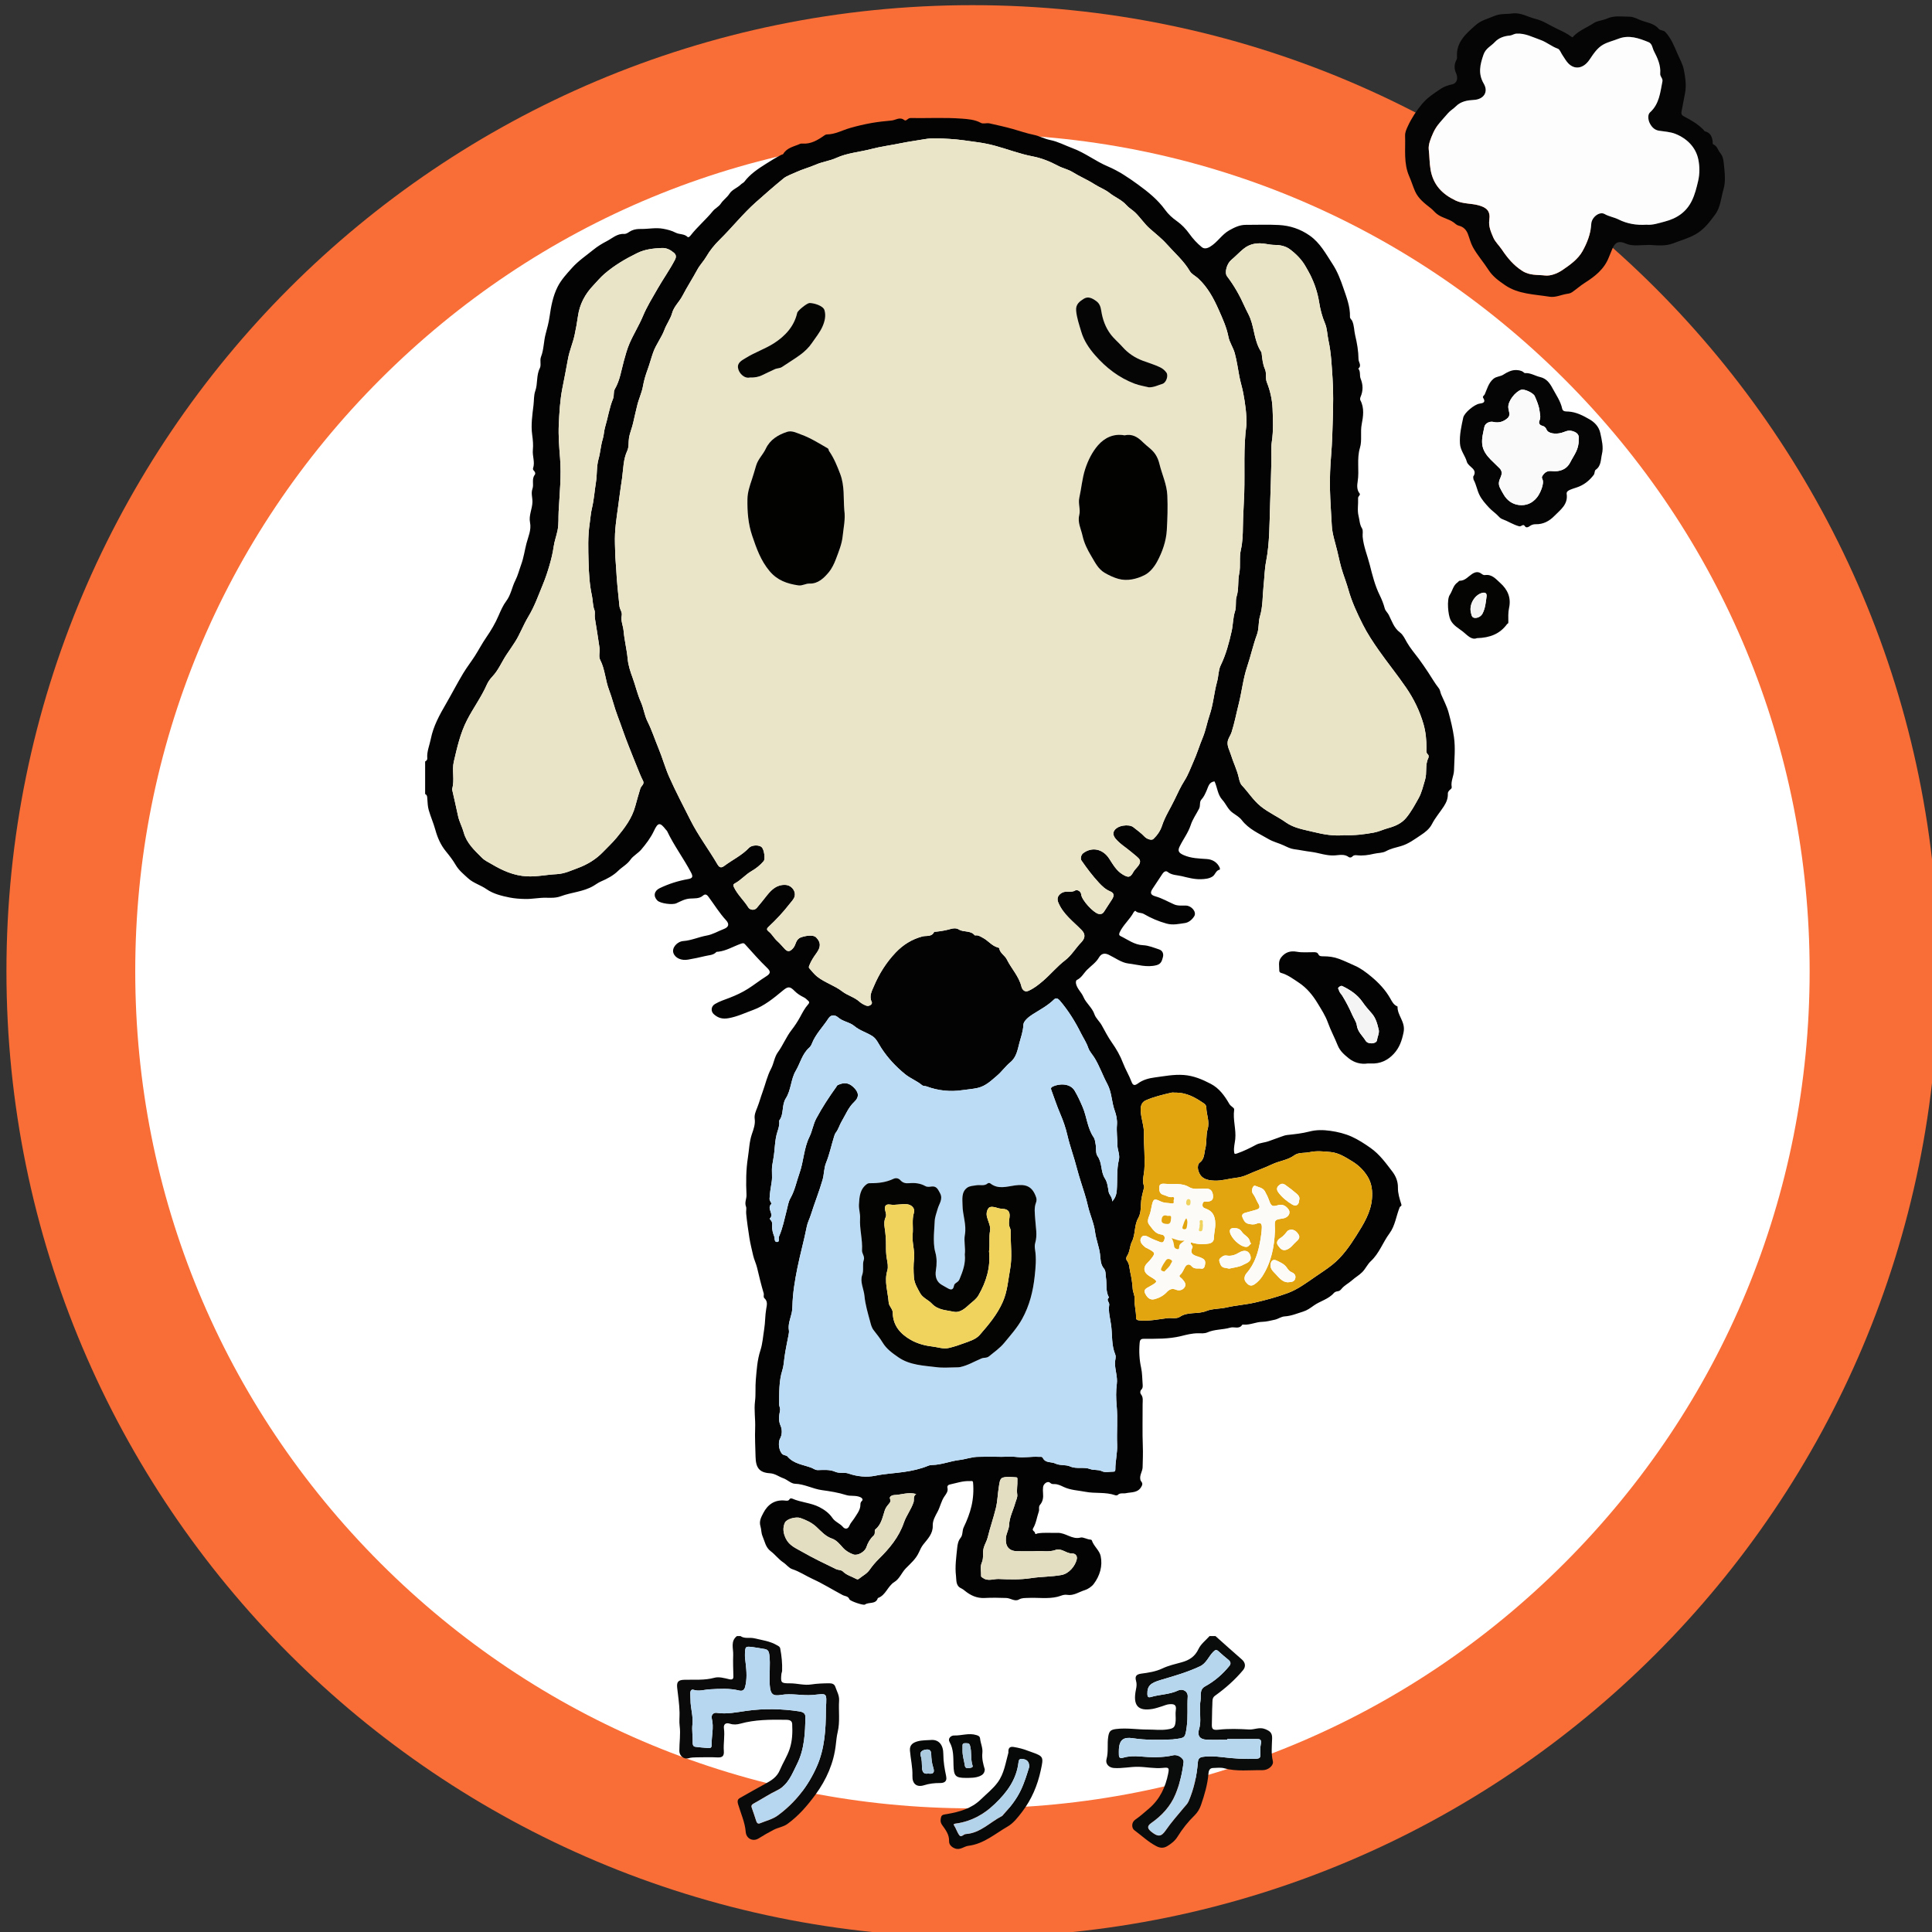
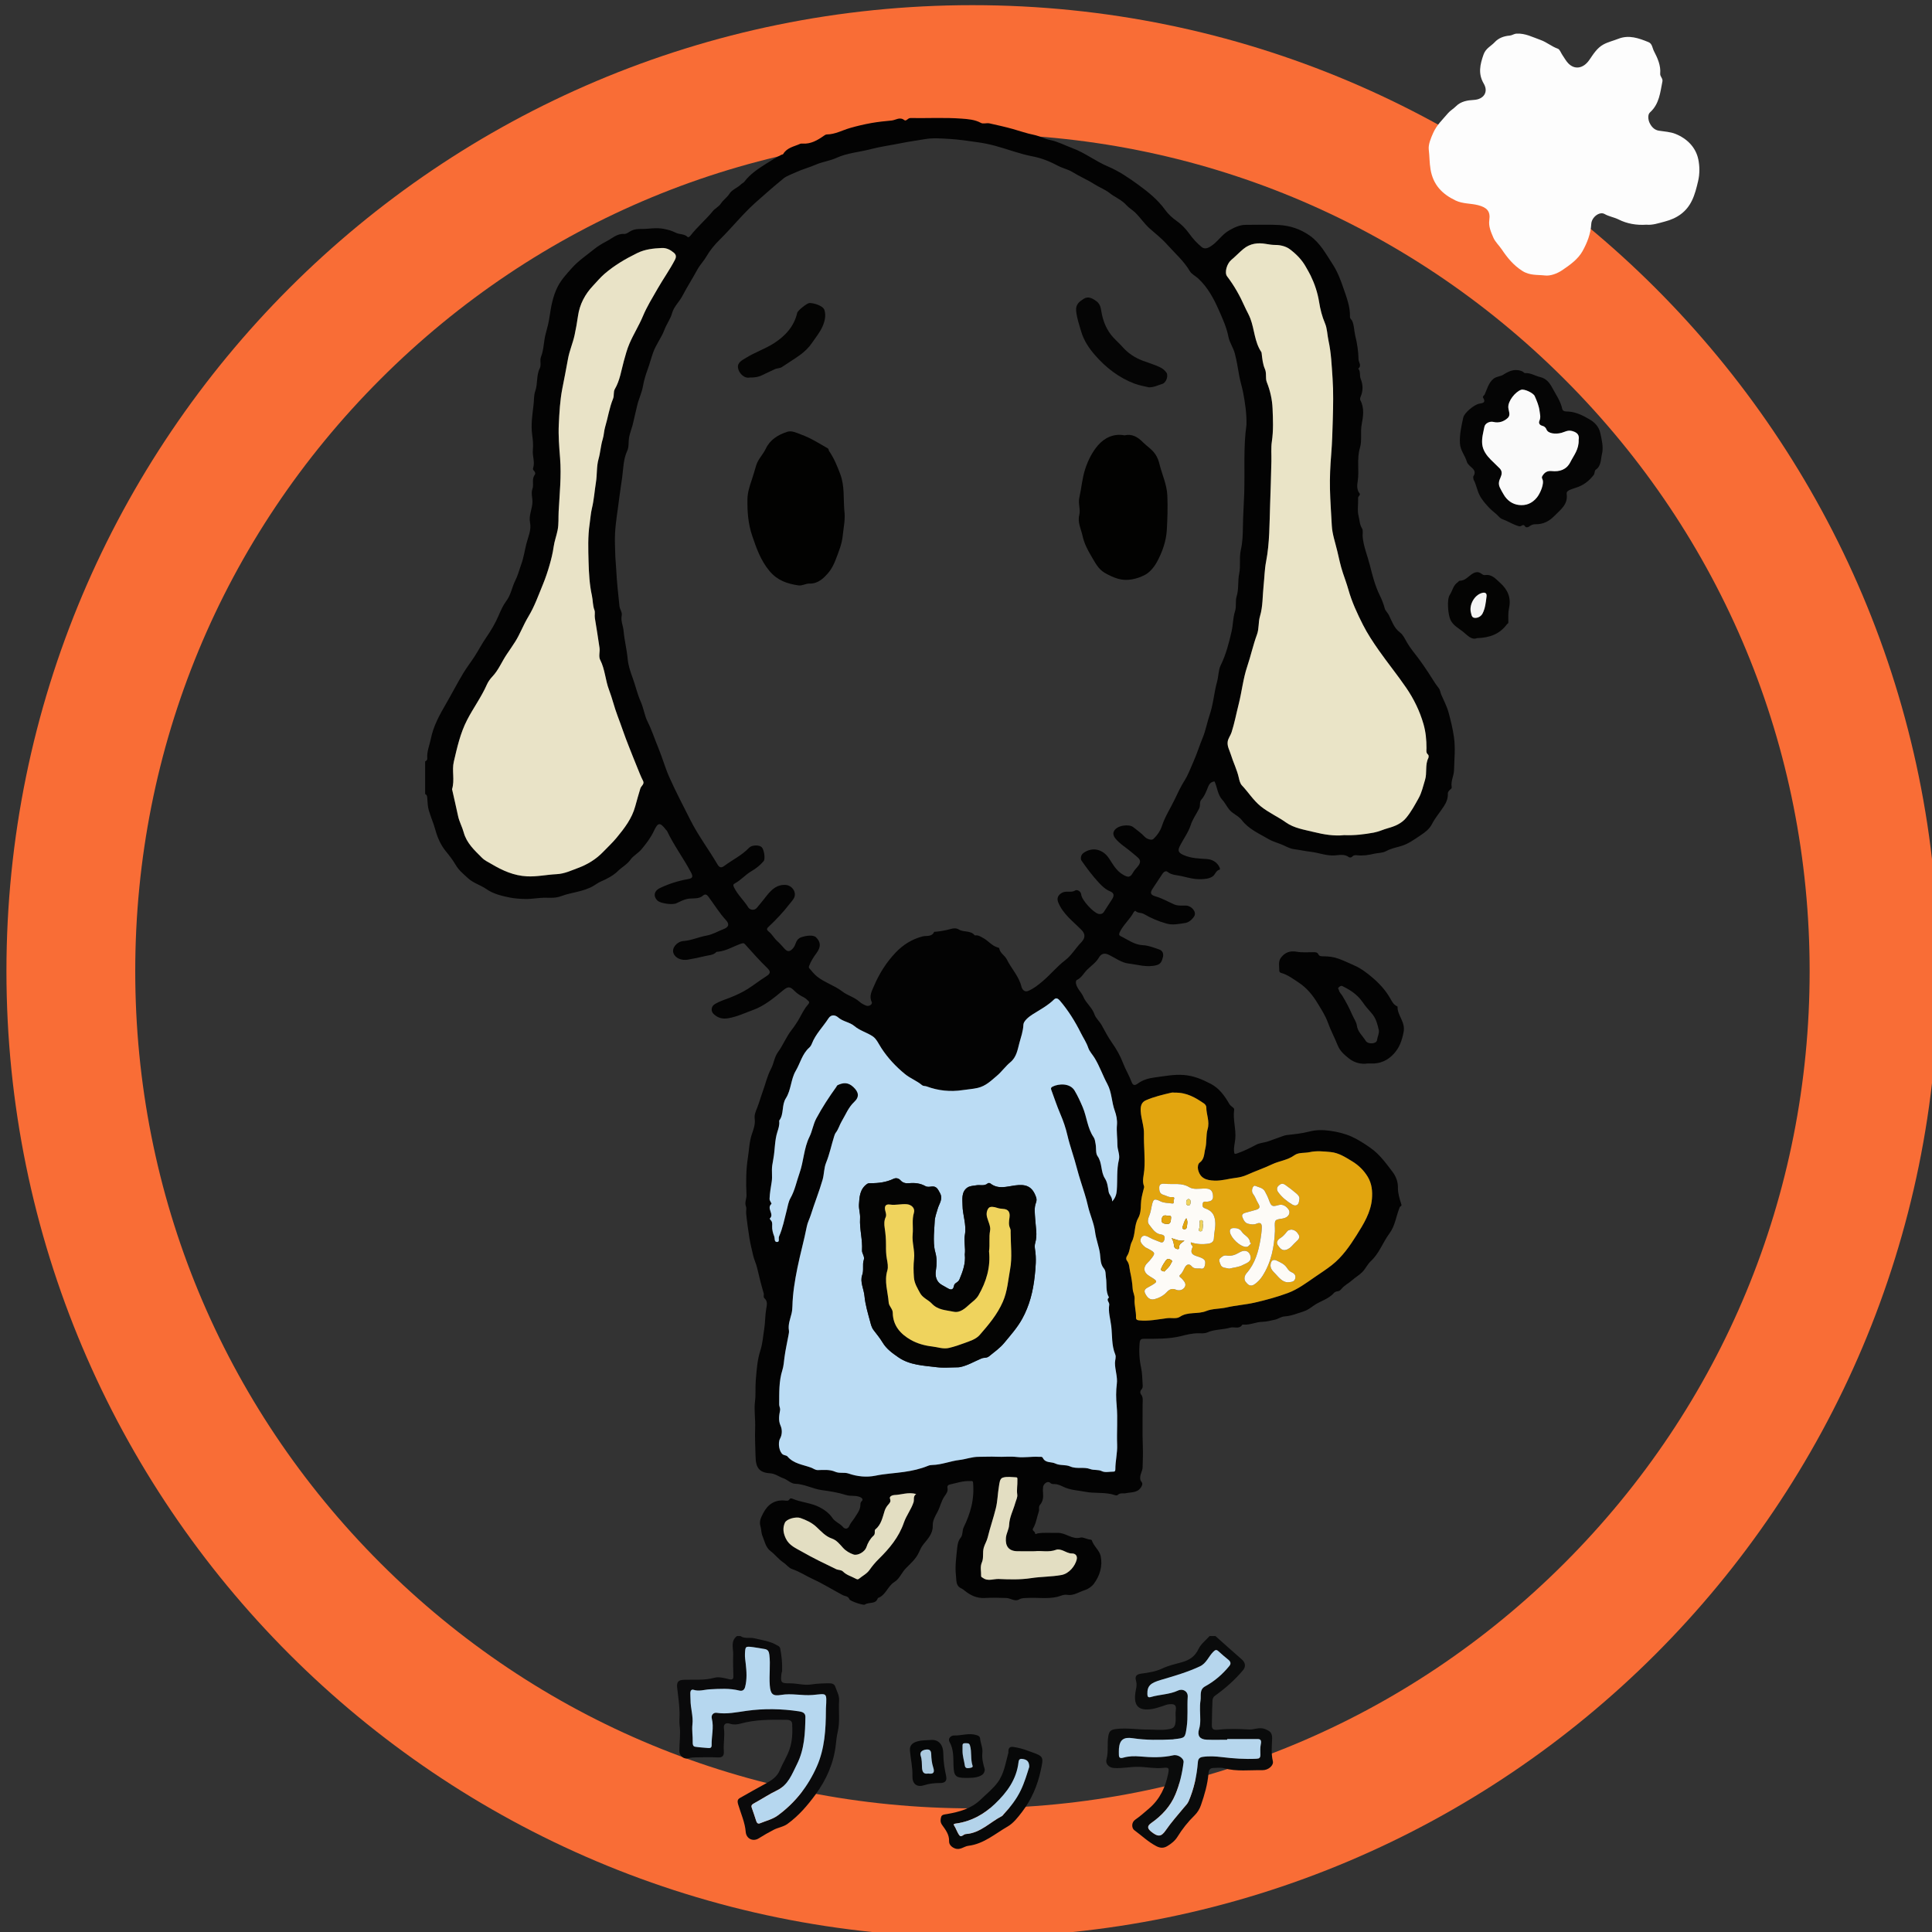
<svg xmlns="http://www.w3.org/2000/svg" version="1.1" id="レイヤー_3" x="0px" y="0px" width="300px" height="300px" viewBox="0 0 300 300" style="enable-background:new 0 0 300 300;" xml:space="preserve">
  <rect x="0" y="0" width="300" height="300" fill="#333333" stroke="none" />
  <style type="text/css">
	.st0{fill:#FFFFFF;}
	.st1{fill:#F96D36;}
	.st2{fill:#0A0B0B;}
	.st3{fill:#0A0A0B;}
	.st4{fill:#070808;}
	.st5{fill:#060707;}
	.st6{fill:#B6D6ED;}
	.st7{fill:#B6D7EF;}
	.st8{fill:#B3D3EA;}
	.st9{fill:#ABCAE0;}
	.st10{fill:#A8C6DC;}
	.st11{fill:#030303;}
	.st12{fill:#050505;}
	.st13{fill:#040403;}
	.st14{fill:#EAE4C8;}
	.st15{fill:#BBDCF4;}
	.st16{fill:#EAE4C7;}
	.st17{fill:#E9E3C7;}
	.st18{fill:#E2A50F;}
	.st19{fill:#E3DEC2;}
	.st20{fill:#FDFDFD;}
	.st21{fill:#FAFAFA;}
	.st22{fill:#F4F4F4;}
	.st23{fill:#020201;}
	.st24{fill:#FDFBF7;}
	.st25{fill:#EFD35D;}
</style>
  <g>
    <g>
-       <circle class="st0" cx="151" cy="150.801" r="140" />
-       <path class="st1" d="M151,20.801c34.724,0,67.37,13.522,91.924,38.076C267.478,83.431,281,116.076,281,150.801    c0,34.724-13.522,67.37-38.076,91.924s-57.2,38.076-91.924,38.076s-67.37-13.522-91.924-38.076S21,185.525,21,150.801    c0-34.724,13.522-67.37,38.076-91.924C83.63,34.323,116.276,20.801,151,20.801 M151,0.801c-82.843,0-150,67.157-150,150    c0,82.843,67.157,150,150,150s150-67.157,150-150C301,67.958,233.843,0.801,151,0.801L151,0.801z" />
+       <path class="st1" d="M151,20.801c34.724,0,67.37,13.522,91.924,38.076C267.478,83.431,281,116.076,281,150.801    c0,34.724-13.522,67.37-38.076,91.924s-57.2,38.076-91.924,38.076s-67.37-13.522-91.924-38.076S21,185.525,21,150.801    c0-34.724,13.522-67.37,38.076-91.924C83.63,34.323,116.276,20.801,151,20.801 M151,0.801c-82.843,0-150,67.157-150,150    c0,82.843,67.157,150,150,150s150-67.157,150-150C301,67.958,233.843,0.801,151,0.801L151,0.801" />
    </g>
    <g>
      <path class="st2" d="M188.736,254.047c1.362,1.211,2.713,2.436,4.092,3.628c0.561,0.485,0.653,1.115,0.186,1.674    c-1.274,1.525-2.752,2.823-4.365,3.976c-0.467,0.334-0.368,0.888-0.396,1.356c-0.059,1-0.034,2.005-0.075,3.007    c-0.031,0.755,0.1,1.007,1.022,0.9c1.564-0.182,3.168-0.123,4.748-0.034c0.837,0.047,1.618-0.42,2.497-0.063    c0.724,0.294,1.118,0.56,1.09,1.449c-0.036,1.17-0.175,2.352,0.112,3.532c0.159,0.652-0.686,1.416-1.634,1.4    c-1.974-0.035-3.964,0.241-5.923-0.297c-0.54-0.148-1.151-0.055-1.729-0.042c-0.564,0.012-0.681,0.472-0.714,0.884    c-0.135,1.683-0.615,3.282-1.156,4.862c-0.205,0.599-0.535,1.158-1.005,1.618c-1.023,1-1.902,2.11-2.657,3.331    c-0.374,0.605-0.96,1.067-1.573,1.436c-0.534,0.322-1.067,0.336-1.69,0.013c-1.274-0.662-2.291-1.65-3.426-2.486    c-0.418-0.308-0.501-1.19,0.143-1.635c0.768-0.53,1.47-1.158,2.179-1.77c1.647-1.421,2.512-3.278,2.931-5.371    c0.185-0.925,0.097-0.992-0.837-0.896c-1.276,0.132-2.536-0.151-3.807-0.171c-1.271-0.02-2.527,0.285-3.806,0.184    c-0.762-0.06-1.326-0.65-1.124-1.372c0.324-1.158,0.077-2.342,0.27-3.511c0.131-0.789,0.336-1.059,1.195-1.167    c1.672-0.21,3.311,0.088,4.965,0.081c0.982-0.004,1.952,0.129,2.951-0.012c1.016-0.144,1.278-0.278,1.354-1.338    c0.039-0.546-0.062-1.108,0.023-1.643c0.145-0.91-0.324-0.998-1.032-0.936c-0.402,0.035-0.746,0.21-1.116,0.321    c-0.486,0.146-0.968,0.321-1.465,0.406c-2.285,0.389-3.089-0.551-2.568-3.043c0.096-0.46,0.14-0.855,0.009-1.321    c-0.181-0.642-0.032-1.006,0.819-1.118c1.102-0.144,2.223-0.31,3.279-0.807c0.939-0.442,1.979-0.68,2.989-0.956    c1.177-0.321,2.059-0.879,2.616-2.069c0.359-0.766,1.128-1.34,1.714-2.001C188.126,254.047,188.431,254.047,188.736,254.047z     M190.562,270.038c0,0.036,0,0.072,0,0.108c-1.067,0-2.136,0.036-3.202-0.01c-1.068-0.046-1.478-0.636-1.171-1.635    c0.147-0.476,0.187-0.952,0.188-1.44c0.001-1.006-0.117-2.031,0.039-3.013c0.117-0.737-0.215-1.685,0.713-2.191    c1.471-0.802,2.714-1.884,3.771-3.178c0.286-0.351,0.183-0.67-0.15-0.946c-0.507-0.422-1.025-0.834-1.503-1.287    c-0.342-0.323-0.506-0.308-0.864,0.055c-0.713,0.723-1.06,1.777-2.05,2.243c-1.944,0.915-4.01,1.504-6.056,2.108    c-1.567,0.463-2.151,0.877-2.115,2.211c0.011,0.403,0.128,0.572,0.544,0.449c1.384-0.411,2.869-0.378,4.211-1.004    c0.768-0.358,1.564,0.137,1.51,0.956c-0.104,1.575,0.067,3.157-0.161,4.728c-0.244,1.676-0.227,1.678-1.94,1.864    c-0.06,0.007-0.119,0.032-0.179,0.035c-2.089,0.102-4.179,0.133-6.252-0.183c-1.405-0.214-2.037,0.228-2.149,1.63    c-0.024,0.3-0.007,0.603-0.007,0.904c0.001,0.479,0.17,0.638,0.682,0.489c0.853-0.248,1.743-0.265,2.626-0.187    c1.727,0.153,3.445,0.202,5.154-0.187c0.698-0.159,1.66,0.476,1.584,1.087c-0.212,1.711-0.603,3.398-1.264,4.987    c-0.772,1.859-2.111,3.302-3.753,4.448c-0.736,0.514-0.552,0.905,0.036,1.372c0.987,0.785,1.491,0.8,2.199-0.226    c0.863-1.251,1.866-2.379,2.831-3.542c0.264-0.319,0.562-0.582,0.743-1.005c0.83-1.936,1.262-3.954,1.429-6.039    c0.04-0.499,0.234-0.756,0.755-0.832c0.999-0.146,2.005-0.081,2.98,0.036c1.775,0.214,3.541,0.339,5.327,0.256    c0.459-0.021,0.654-0.128,0.644-0.622c-0.011-0.527-0.046-1.122,0.057-1.573c0.216-0.94-0.247-0.871-0.836-0.869    C193.476,270.042,192.019,270.038,190.562,270.038z" />
      <path class="st3" d="M114.978,254.047c0.651,0.462,1.427,0.173,2.143,0.345c1.21,0.289,2.446,0.436,3.543,1.086    c0.211,0.125,0.431,0.205,0.487,0.491c0.224,1.152,0.336,2.314,0.295,3.487c-0.005,0.147-0.089,0.289-0.105,0.437    c-0.147,1.417-0.074,1.498,1.355,1.495c1.09-0.003,2.167,0.343,3.258,0.175c0.932-0.144,1.863-0.173,2.802-0.183    c0.452-0.005,0.812,0.125,0.951,0.542c0.232,0.699,0.64,1.334,0.588,2.137c-0.105,1.621,0.164,3.267-0.214,4.866    c-0.155,0.654-0.22,1.294-0.292,1.954c-0.313,2.872-1.451,5.444-3.142,7.758c-1.25,1.712-2.628,3.315-4.368,4.579    c-0.652,0.473-1.439,0.548-2.133,0.91c-0.795,0.414-1.568,0.85-2.323,1.328c-0.899,0.57-1.942,0.06-2.026-0.99    c-0.12-1.498-0.761-2.864-1.177-4.279c-0.169-0.574-0.067-0.797,0.306-1.013c1.316-0.761,2.652-1.488,3.982-2.225    c0.915-0.507,1.742-1.017,2.194-2.101c0.454-1.089,1.116-2.093,1.502-3.232c0.436-1.286,0.473-2.605,0.407-3.928    c-0.033-0.669-0.719-0.633-1.124-0.639c-2.322-0.032-4.65-0.028-6.916,0.6c-0.543,0.151-1.085,0.185-1.608,0.016    c-0.713-0.231-1.035,0.111-0.951,0.724c0.16,1.175-0.104,2.335-0.016,3.497c0.056,0.742-0.179,1.053-0.969,1.009    c-1.069-0.06-2.144-0.019-3.216-0.013c-0.45,0.002-0.887,0.017-1.34,0.148c-0.683,0.198-1.379-0.41-1.383-1.128    c-0.008-1.31,0.219-2.605,0.046-3.937c-0.083-0.64-0.002-1.346-0.013-2.026c-0.021-1.312-0.235-2.592-0.371-3.885    c-0.094-0.891,0.176-1.187,1.089-1.216c1.565-0.05,3.128,0.114,4.694-0.314c0.701-0.192,1.557,0.052,2.311,0.23    c0.508,0.12,0.645-0.074,0.634-0.456c-0.031-1.121-0.069-2.255-0.029-3.361c0.034-0.945-0.447-2.108,0.582-2.888    C114.612,254.047,114.795,254.047,114.978,254.047z M128.246,265.573c0-0.091-0.005-0.182,0.001-0.272    c0.155-2.632,0.175-2.298-2.056-2.105c-1.638,0.142-3.267-0.293-4.916-0.008c-1.312,0.227-1.643-0.156-1.746-1.507    c-0.121-1.581,0.13-3.162-0.068-4.742c-0.061-0.49-0.218-0.803-0.731-0.881c-0.597-0.091-1.189-0.215-1.787-0.289    c-1.208-0.149-1.214-0.139-1.27,1.04c-0.025,0.515,0.062,1.02,0.12,1.532c0.136,1.201,0.222,2.417-0.097,3.617    c-0.13,0.489-0.455,0.663-0.888,0.554c-1.525-0.382-3.055-0.278-4.601-0.195c-0.83,0.044-1.657,0.357-2.509,0.078    c-0.347-0.114-0.499,0.165-0.509,0.471c-0.012,0.364,0.035,0.729,0.032,1.093c-0.008,1.276,0.444,2.519,0.298,3.797    c-0.105,0.919,0.067,1.823,0.041,2.737c-0.008,0.271-0.01,0.683,0.38,0.742c0.683,0.104,1.376,0.138,2.065,0.202    c0.341,0.032,0.505-0.104,0.496-0.465c-0.035-1.368,0.375-2.729,0.029-4.104c-0.15-0.596,0.294-0.97,0.746-0.901    c1.586,0.24,3.079-0.09,4.638-0.309c2.686-0.378,5.44-0.332,8.154,0.078c0.5,0.076,1.003,0.237,0.993,0.865    c-0.039,2.52-0.144,5.032-1.314,7.353c-0.781,1.549-1.353,3.223-3.108,4.064c-1.22,0.584-2.352,1.351-3.544,1.997    c-0.321,0.174-0.492,0.32-0.362,0.693c0.238,0.681,0.474,1.362,0.69,2.05c0.1,0.317,0.271,0.491,0.596,0.357    c0.917-0.376,1.937-0.62,2.718-1.187c2.721-1.976,4.748-4.57,6.103-7.64C128.063,271.521,128.233,268.551,128.246,265.573z" />
      <path class="st4" d="M156.585,272.154c-0.035-0.57,0.082-1.006,0.815-0.885c0.763,0.126,1.508,0.307,2.227,0.594    c0.165,0.066,0.334,0.121,0.501,0.18c1.942,0.686,1.931,0.763,1.482,2.849c-0.508,2.362-1.429,4.527-2.888,6.436    c-0.651,0.852-1.361,1.779-2.261,2.295c-1.957,1.124-3.711,2.704-6.093,2.992c-0.704,0.085-1.275,0.733-2.114,0.398    c-0.563-0.225-0.899-0.648-0.881-1.107c0.041-1.043-0.552-1.78-1.076-2.515c-0.325-0.456-0.268-0.854-0.16-1.252    c0.105-0.387,0.523-0.384,0.901-0.451c1.927-0.339,3.775-0.827,5.262-2.273c0.888-0.863,1.864-1.625,2.611-2.635    C155.933,275.398,156.137,273.74,156.585,272.154z M159.821,274.358c0.001-0.838-0.367-1.157-1.108-1.238    c-0.446-0.048-0.525,0.23-0.561,0.54c-0.313,2.658-1.779,4.646-3.645,6.434c-1.689,1.618-3.625,2.701-5.951,3.05    c-0.188,0.028-0.582,0.041-0.423,0.28c0.336,0.507,0.494,1.112,0.851,1.573c0.284,0.367,0.623-0.184,0.981-0.207    c2.25-0.143,3.745-1.83,5.6-2.785c0.127-0.066,0.211-0.215,0.314-0.327c1.034-1.112,1.961-2.3,2.622-3.677    C159.091,276.771,159.473,275.47,159.821,274.358z" />
      <path class="st5" d="M144.735,270.174c1.04,0,1.745,0.748,1.745,2.217c0,1.166,0.2,2.285,0.434,3.395    c0.204,0.966-0.44,1.085-0.99,1.083c-0.846-0.003-1.635,0.089-2.446,0.344c-1.135,0.358-1.836-0.225-1.797-1.444    c0.043-1.337-0.278-2.631-0.387-3.949c-0.077-0.931,0.567-1.255,1.206-1.43C143.212,270.195,143.988,270.236,144.735,270.174z     M144.129,275.394c0.806,0.117,1.044-0.138,0.775-0.963c-0.211-0.647-0.288-1.357-0.304-2.042    c-0.015-0.656-0.342-0.792-0.865-0.708c-0.534,0.086-0.966,0.38-0.766,0.976c0.2,0.598,0.17,1.191,0.199,1.791    C143.199,275.061,143.361,275.539,144.129,275.394z" />
      <path class="st5" d="M152.915,274.745c-0.018,0.592-0.345,0.866-0.742,1.038c-0.7,0.302-1.482,0.286-2.204,0.289    c-1.645,0.007-1.863-0.337-1.91-1.989c-0.035-1.214,0.033-2.444-0.611-3.584c-0.33-0.583,0.273-1.026,0.677-1.012    c1.167,0.04,2.317-0.433,3.495-0.064c0.343,0.107,0.533,0.206,0.572,0.569c0.078,0.731,0.433,1.415,0.351,2.176    C152.443,273.087,152.676,273.964,152.915,274.745z M149.463,271.918c0,0.765,0.249,1.489,0.357,2.234    c0.061,0.421,0.358,0.439,0.679,0.389c0.231-0.036,0.619-0.072,0.522-0.36c-0.346-1.026-0.096-2.113-0.401-3.139    c-0.129-0.434-0.433-0.337-0.719-0.353c-0.233-0.013-0.433,0.032-0.437,0.324C149.459,271.314,149.463,271.616,149.463,271.918z" />
      <path class="st6" d="M190.562,270.038c1.457,0,2.914,0.005,4.371-0.002c0.589-0.003,1.051-0.072,0.836,0.869    c-0.103,0.451-0.068,1.045-0.057,1.573c0.011,0.494-0.185,0.6-0.644,0.622c-1.786,0.083-3.552-0.042-5.327-0.256    c-0.975-0.118-1.981-0.182-2.98-0.036c-0.521,0.076-0.715,0.333-0.755,0.832c-0.167,2.084-0.599,4.103-1.429,6.039    c-0.181,0.423-0.479,0.686-0.743,1.005c-0.965,1.164-1.968,2.291-2.831,3.542c-0.707,1.026-1.211,1.011-2.199,0.226    c-0.588-0.467-0.772-0.858-0.036-1.372c1.643-1.146,2.981-2.589,3.753-4.448c0.661-1.59,1.052-3.276,1.264-4.987    c0.076-0.611-0.886-1.245-1.584-1.087c-1.709,0.388-3.428,0.34-5.154,0.187c-0.883-0.078-1.773-0.062-2.626,0.187    c-0.513,0.149-0.682-0.01-0.682-0.489c0-0.302-0.017-0.605,0.007-0.904c0.112-1.402,0.744-1.844,2.149-1.63    c2.073,0.316,4.163,0.284,6.252,0.183c0.06-0.003,0.119-0.029,0.179-0.035c1.714-0.186,1.697-0.188,1.94-1.864    c0.228-1.571,0.057-3.153,0.161-4.728c0.054-0.819-0.742-1.314-1.51-0.956c-1.342,0.626-2.827,0.593-4.211,1.004    c-0.416,0.123-0.533-0.045-0.544-0.449c-0.036-1.334,0.548-1.748,2.115-2.211c2.045-0.604,4.111-1.193,6.056-2.108    c0.99-0.466,1.336-1.52,2.05-2.243c0.358-0.363,0.522-0.378,0.864-0.055c0.479,0.453,0.996,0.865,1.503,1.287    c0.332,0.276,0.436,0.596,0.15,0.946c-1.057,1.294-2.299,2.376-3.771,3.178c-0.928,0.506-0.596,1.453-0.713,2.191    c-0.156,0.982-0.038,2.007-0.039,3.013c-0.001,0.488-0.041,0.963-0.188,1.44c-0.308,0.999,0.103,1.589,1.171,1.635    c1.065,0.046,2.134,0.01,3.202,0.01C190.561,270.11,190.562,270.074,190.562,270.038z" />
      <path class="st7" d="M128.246,265.573c-0.013,2.978-0.183,5.948-1.404,8.714c-1.356,3.07-3.383,5.664-6.103,7.64    c-0.782,0.568-1.801,0.812-2.718,1.187c-0.326,0.133-0.497-0.041-0.596-0.357c-0.216-0.688-0.452-1.369-0.69-2.05    c-0.13-0.373,0.041-0.519,0.362-0.693c1.192-0.647,2.324-1.413,3.544-1.997c1.755-0.841,2.327-2.514,3.108-4.064    c1.171-2.322,1.275-4.833,1.314-7.353c0.01-0.629-0.493-0.79-0.993-0.865c-2.714-0.41-5.467-0.455-8.154-0.078    c-1.56,0.219-3.052,0.549-4.638,0.309c-0.452-0.069-0.895,0.306-0.746,0.901c0.345,1.375-0.064,2.737-0.029,4.104    c0.009,0.361-0.155,0.497-0.496,0.465c-0.689-0.064-1.382-0.098-2.065-0.202c-0.39-0.059-0.388-0.471-0.38-0.742    c0.025-0.913-0.146-1.818-0.041-2.737c0.146-1.278-0.306-2.522-0.298-3.797c0.002-0.364-0.044-0.729-0.032-1.093    c0.01-0.305,0.162-0.585,0.509-0.471c0.852,0.279,1.679-0.034,2.509-0.078c1.546-0.082,3.076-0.187,4.601,0.195    c0.433,0.109,0.758-0.065,0.888-0.554c0.318-1.2,0.233-2.416,0.097-3.617c-0.058-0.511-0.144-1.017-0.12-1.532    c0.057-1.179,0.062-1.189,1.27-1.04c0.598,0.074,1.19,0.198,1.787,0.289c0.513,0.078,0.67,0.391,0.731,0.881    c0.198,1.58-0.053,3.161,0.068,4.742c0.103,1.35,0.435,1.734,1.746,1.507c1.648-0.285,3.278,0.149,4.916,0.008    c2.232-0.193,2.211-0.527,2.056,2.105C128.241,265.391,128.246,265.482,128.246,265.573z" />
      <path class="st8" d="M159.821,274.358c-0.348,1.112-0.73,2.413-1.32,3.642c-0.661,1.378-1.589,2.565-2.622,3.677    c-0.103,0.111-0.187,0.261-0.314,0.327c-1.855,0.956-3.35,2.642-5.6,2.785c-0.359,0.023-0.697,0.574-0.981,0.207    c-0.357-0.461-0.515-1.066-0.851-1.573c-0.158-0.239,0.235-0.252,0.423-0.28c2.327-0.349,4.263-1.432,5.951-3.05    c1.866-1.788,3.332-3.776,3.645-6.434c0.037-0.311,0.116-0.589,0.561-0.54C159.455,273.201,159.823,273.52,159.821,274.358z" />
      <path class="st9" d="M144.129,275.394c-0.768,0.145-0.93-0.332-0.96-0.947c-0.03-0.6,0.001-1.193-0.199-1.791    c-0.199-0.596,0.232-0.89,0.766-0.976c0.523-0.084,0.85,0.052,0.865,0.708c0.016,0.685,0.093,1.395,0.304,2.042    C145.173,275.255,144.935,275.511,144.129,275.394z" />
      <path class="st10" d="M149.463,271.918c0-0.302-0.004-0.603,0.001-0.905c0.005-0.292,0.204-0.338,0.437-0.324    c0.286,0.016,0.59-0.081,0.719,0.353c0.304,1.026,0.054,2.113,0.401,3.139c0.097,0.288-0.291,0.323-0.522,0.36    c-0.321,0.051-0.618,0.032-0.679-0.389C149.712,273.407,149.464,272.683,149.463,271.918z" />
    </g>
    <g>
      <path class="st11" d="M66.014,118.246c0.185-0.112,0.355-0.238,0.334-0.487c-0.093-1.056,0.346-2.013,0.546-3.015    c0.398-2.002,1.355-3.728,2.371-5.478c0.903-1.555,1.728-3.165,2.657-4.709c0.56-0.931,1.234-1.792,1.821-2.707    c0.605-0.944,1.121-1.947,1.758-2.867c0.746-1.076,1.414-2.213,1.919-3.392c0.334-0.78,0.719-1.638,1.167-2.225    c0.767-1.007,0.899-2.194,1.437-3.241c0.388-0.755,0.61-1.657,0.908-2.476c0.387-1.064,0.537-2.174,0.811-3.245    c0.27-1.053,0.794-2.11,0.558-3.283c-0.217-1.08,0.352-2.09,0.376-3.173c0.015-0.679-0.245-1.354,0.003-2.047    c0.249-0.696-0.167-1.514,0.371-2.19c0.114-0.144,0.06-0.412-0.112-0.58c-0.119-0.116-0.222-0.264-0.167-0.419    c0.335-0.952-0.127-1.891-0.03-2.849c0.078-0.768,0.005-1.553-0.104-2.34c-0.214-1.534,0.022-3.095,0.205-4.612    c0.087-0.725,0.033-1.517,0.272-2.191c0.411-1.158,0.139-2.42,0.71-3.553c0.255-0.507-0.046-1.179,0.187-1.771    c0.443-1.129,0.4-2.365,0.716-3.543c0.229-0.851,0.48-1.763,0.609-2.681c0.223-1.584,0.523-3.199,1.255-4.644    c0.555-1.094,1.407-2.008,2.229-2.927c0.984-1.1,2.198-1.909,3.329-2.83c0.653-0.532,1.399-0.979,2.077-1.329    c0.823-0.425,1.595-1.185,2.666-1.117c0.447,0.028,0.793-0.349,1.178-0.52c0.515-0.229,0.992-0.257,1.501-0.252    c1.136,0.011,2.259-0.246,3.413-0.031c0.684,0.128,1.318,0.289,1.936,0.609c0.578,0.3,1.322,0.145,1.848,0.662    c0.129,0.127,0.344-0.071,0.457-0.216c1.056-1.357,2.385-2.466,3.466-3.798c0.365-0.45,0.909-0.659,1.243-1.17    c0.37-0.566,0.969-0.946,1.359-1.558c0.393-0.618,1.22-0.875,1.765-1.423c0.14-0.141,0.401-0.245,0.534-0.421    c0.892-1.179,2.117-1.994,3.321-2.754c0.78-0.493,1.585-0.999,2.424-1.418c0.09-0.045,0.236-0.047,0.276-0.116    c0.59-1.013,1.699-1.159,2.637-1.588c0.111-0.051,0.259-0.04,0.388-0.032c1.276,0.08,2.301-0.524,3.289-1.215    c0.154-0.108,0.283-0.208,0.484-0.21c1.281-0.015,2.382-0.651,3.564-0.993c1.094-0.316,2.244-0.587,3.393-0.789    c1.024-0.18,2.059-0.284,3.08-0.379c0.628-0.058,1.265-0.617,1.963-0.071c0.32,0.251,0.541-0.32,0.954-0.313    c2.656,0.045,5.323-0.107,7.965,0.091c0.961,0.072,2.048,0.143,2.996,0.667c0.345,0.191,0.892-0.027,1.319,0.069    c1.21,0.273,2.421,0.536,3.62,0.872c1.076,0.301,2.139,0.684,3.251,0.905c0.855,0.17,1.676,0.634,2.558,0.809    c1.222,0.242,2.301,0.841,3.445,1.262c1.969,0.726,3.604,2.033,5.49,2.83c1.717,0.726,3.226,1.752,4.686,2.813    c1.549,1.126,3.079,2.349,4.23,3.945c0.498,0.691,1.111,1.243,1.832,1.753c0.722,0.51,1.39,1.202,1.931,1.962    c0.548,0.769,1.191,1.468,1.918,2.062c0.36,0.294,0.797,0.235,1.28-0.049c1.159-0.683,1.832-1.909,2.995-2.557    c0.794-0.442,1.609-0.852,2.56-0.848c1.71,0.006,3.423-0.069,5.128,0.022c1.731,0.093,3.331,0.611,4.797,1.639    c1.637,1.149,2.514,2.843,3.556,4.431c0.754,1.149,1.251,2.465,1.681,3.724c0.482,1.412,1.066,2.882,1.02,4.441    c-0.01,0.323,0.234,0.423,0.335,0.639c0.332,0.714,0.293,1.498,0.47,2.239c0.294,1.228,0.508,2.456,0.522,3.735    c0.005,0.486,0.543,0.967-0.034,1.457c0.392,0.456,0.164,1.066,0.358,1.543c0.391,0.966,0.407,1.883-0.002,2.831    c-0.068,0.157-0.108,0.399-0.036,0.533c0.653,1.205,0.436,2.555,0.211,3.713c-0.243,1.249,0.076,2.514-0.273,3.665    c-0.529,1.749-0.073,3.518-0.36,5.267c-0.08,0.491-0.163,1.259,0.3,1.823c0.194,0.236-0.246,0.424-0.23,0.738    c0.046,0.918-0.149,1.883,0.071,2.747c0.161,0.632,0.156,1.331,0.534,1.94c0.218,0.351,0.065,0.866,0.105,1.309    c0.139,1.524,0.746,2.932,1.113,4.388c0.395,1.567,0.798,3.183,1.522,4.659c0.332,0.678,0.607,1.357,0.798,2.086    c0.097,0.37,0.439,0.637,0.622,0.998c0.489,0.963,0.795,2.027,1.752,2.736c0.471,0.35,0.751,0.983,1.06,1.52    c0.528,0.918,1.216,1.714,1.845,2.556c0.521,0.698,1.004,1.424,1.488,2.148c0.534,0.798,1.002,1.646,1.598,2.394    c0.254,0.318,0.251,0.659,0.386,0.979c0.4,0.945,0.897,1.851,1.166,2.849c0.338,1.25,0.643,2.498,0.828,3.792    c0.247,1.728,0.051,3.422,0.01,5.135c-0.021,0.894-0.526,1.69-0.363,2.589c0.038,0.208-0.087,0.305-0.244,0.433    c-0.169,0.138-0.361,0.387-0.353,0.58c0.032,0.763-0.201,1.363-0.628,2.023c-0.597,0.921-1.334,1.758-1.828,2.727    c-0.408,0.8-1.094,1.304-1.742,1.734c-0.979,0.651-1.946,1.384-3.129,1.716c-0.766,0.214-1.554,0.382-2.266,0.771    c-0.583,0.318-1.272,0.258-1.9,0.411c-0.827,0.201-1.742,0.33-2.636,0.227c-0.261-0.03-0.518-0.019-0.721,0.215    c-0.133,0.153-0.405,0.166-0.515,0.081c-0.676-0.521-1.456-0.326-2.167-0.274c-1.301,0.096-2.486-0.406-3.734-0.557    c-0.876-0.106-1.742-0.294-2.617-0.407c-0.57-0.074-1.102-0.356-1.568-0.574c-0.789-0.37-1.648-0.558-2.404-1.002    c-1.469-0.864-3.055-1.517-4.157-2.957c-0.311-0.406-0.895-0.774-1.377-1.106c-0.766-0.528-1.044-1.385-1.625-2.02    c-0.744-0.814-0.774-1.914-1.208-2.861c-0.872,0.071-0.971,0.827-1.238,1.42c-0.221,0.491-0.423,0.981-0.803,1.387    c-0.358,0.383-0.112,0.924-0.365,1.422c-0.428,0.841-1.004,1.636-1.29,2.521c-0.403,1.242-1.199,2.245-1.748,3.391    c-0.32,0.667-0.082,0.97,0.619,1.284c1.175,0.525,2.392,0.538,3.632,0.624c0.852,0.059,1.613,0.49,1.995,1.353    c0.039,0.087,0.025,0.292,0.012,0.294c-0.622,0.102-0.696,0.783-1.131,1.064c-0.541,0.349-1.177,0.398-1.796,0.42    c-1.022,0.037-2.03-0.244-2.992-0.475c-0.712-0.17-1.545-0.135-2.194-0.664c-0.279-0.227-0.602,0.012-0.791,0.293    c-0.505,0.75-0.987,1.515-1.497,2.261c-0.473,0.692-0.381,1.026,0.415,1.251c1.017,0.288,1.925,0.821,2.882,1.242    c0.599,0.264,1.233,0.166,1.856,0.188c0.872,0.03,1.667,0.993,1.285,1.638c-0.31,0.523-0.862,0.991-1.448,1.073    c-0.934,0.131-1.872,0.36-2.857,0.086c-1.249-0.346-2.419-0.844-3.527-1.491c-0.421-0.246-0.973-0.094-1.323-0.499    c-0.002-0.003-0.197,0.113-0.244,0.204c-0.594,1.13-1.622,1.953-2.178,3.122c-0.156,0.329-0.094,0.498,0.11,0.597    c1.132,0.549,2.157,1.363,3.493,1.422c0.882,0.039,1.694,0.388,2.516,0.659c0.549,0.181,0.729,0.701,0.579,1.221    c-0.147,0.512-0.247,1.027-0.98,1.222c-1.507,0.399-2.946-0.091-4.379-0.26c-1.051-0.123-2.035-0.864-3.037-1.352    c-0.644-0.314-1.166-0.204-1.526,0.417c-0.457,0.789-1.215,1.286-1.839,1.906c-0.529,0.525-0.864,1.249-1.595,1.588    c-0.137,0.063-0.189,0.344-0.118,0.628c0.196,0.785,0.836,1.286,1.137,2.004c0.415,0.989,1.36,1.635,1.725,2.726    c0.189,0.565,0.779,1.069,1.116,1.673c0.505,0.905,0.97,1.833,1.578,2.691c0.688,0.972,1.3,2.038,1.719,3.148    c0.382,1.014,0.952,1.927,1.329,2.933c0.208,0.557,0.465,0.667,1.028,0.247c0.731-0.545,1.675-0.797,2.55-0.911    c1.492-0.194,2.978-0.499,4.516-0.388c1.541,0.111,2.888,0.683,4.212,1.375c1.328,0.694,2.157,1.864,2.885,3.125    c0.111,0.193,0.309,0.342,0.485,0.488c0.143,0.118,0.295,0.207,0.263,0.432c-0.217,1.524,0.327,3.019,0.17,4.547    c-0.066,0.644-0.256,1.277-0.179,1.94c0.041,0.351,0.059,0.416,0.461,0.277c1.044-0.361,2.008-0.839,2.981-1.361    c0.528-0.283,1.305-0.312,1.948-0.551c0.634-0.235,1.272-0.457,1.907-0.687c0.317-0.115,0.625-0.231,0.972-0.268    c1.141-0.123,2.31-0.245,3.396-0.529c1.134-0.297,2.192-0.266,3.291-0.114c1.139,0.157,2.305,0.453,3.301,0.902    c1.001,0.451,1.998,1.093,2.943,1.763c1.413,1.001,2.367,2.348,3.374,3.662c0.532,0.695,0.883,1.534,0.866,2.495    c-0.016,0.881,0.262,1.741,0.525,2.578c0.102,0.326-0.183,0.298-0.248,0.458c-0.551,1.354-0.708,2.885-1.595,4.077    c-1.036,1.392-1.579,3.095-2.905,4.315c-0.495,0.455-0.792,1.148-1.298,1.667c-0.49,0.503-1.095,0.83-1.592,1.277    c-0.528,0.475-1.186,0.78-1.639,1.335c-0.149,0.182-0.298,0.34-0.569,0.376c-0.216,0.028-0.483,0.11-0.615,0.264    c-0.847,0.988-2.135,1.25-3.132,1.962c-0.535,0.382-1.016,0.739-1.661,0.94c-0.941,0.293-1.858,0.683-2.848,0.742    c-0.576,0.035-1.003,0.403-1.548,0.516c-0.649,0.134-1.28,0.315-1.953,0.329c-0.948,0.019-1.832,0.483-2.794,0.435    c-0.104-0.005-0.271-0.028-0.304,0.024c-0.479,0.742-1.243,0.262-1.852,0.441c-1.166,0.343-2.425,0.239-3.565,0.742    c-0.455,0.201-0.999,0.134-1.461,0.134c-0.909-0.001-1.772,0.226-2.605,0.432c-1.95,0.482-3.91,0.417-5.877,0.43    c-0.48,0.003-0.542,0.315-0.573,0.661c-0.115,1.285-0.041,2.601,0.229,3.82c0.188,0.85,0.163,1.663,0.234,2.491    c0.028,0.328,0.068,0.666-0.228,0.952c-0.171,0.166-0.167,0.521-0.043,0.668c0.411,0.49,0.269,1.046,0.272,1.578    c0.014,2.157-0.055,4.316,0.031,6.47c0.044,1.108-0.003,2.206-0.031,3.308c-0.017,0.662-0.524,1.227-0.341,1.963    c0.07,0.283,0.453,0.425,0.214,0.922c-0.548,1.142-1.584,0.944-2.482,1.139c-0.418,0.091-0.891-0.107-1.259,0.276    c-0.069,0.071-0.265,0.08-0.376,0.041c-1.514-0.535-3.129-0.238-4.638-0.535c-1.108-0.218-2.289-0.244-3.368-0.75    c-0.423-0.198-0.907-0.452-1.436-0.447c-0.239,0.002-0.451,0.022-0.694-0.21c-0.342-0.325-1.02,0.127-1.079,0.688    c-0.033,0.312-0.031,0.633-0.002,0.946c0.061,0.654-0.025,1.275-0.46,1.78c-0.288,0.335-0.08,0.716-0.196,1.049    c-0.303,0.872-0.409,1.812-0.89,2.624c-0.214,0.361,0.264,0.435,0.3,0.718c0.038,0.298,0.239,0.088,0.405,0.061    c1.024-0.167,2.066-0.05,3.073-0.083c1.309-0.042,2.256,1.085,3.597,0.73c0.401-0.106,0.998,0.297,1.543,0.317    c0.069,0.002,0.18,0.057,0.198,0.111c0.295,0.917,1.192,1.559,1.377,2.444c0.323,1.55-0.122,3.052-1.076,4.327    c-0.327,0.437-0.94,0.828-1.369,0.957c-0.903,0.272-1.745,0.908-2.763,0.739c-0.556-0.092-1.02,0.189-1.527,0.308    c-1.498,0.354-3.028,0.092-4.542,0.169c-0.483,0.025-0.94-0.024-1.428,0.251c-0.631,0.356-1.284-0.216-1.938-0.241    c-1.129-0.042-2.264-0.057-3.392,0c-1.207,0.061-2.196-0.412-3.08-1.138c-0.177-0.145-0.338-0.27-0.544-0.363    c-0.862-0.388-0.724-1.246-0.807-1.933c-0.177-1.457,0.045-2.926,0.191-4.374c0.047-0.464,0.147-1.079,0.523-1.529    c0.385-0.462,0.22-1.098,0.488-1.649c0.509-1.045,0.944-2.171,1.204-3.286c0.272-1.168,0.356-2.427,0.244-3.66    c-0.03-0.332-0.311-0.209-0.495-0.218c-1.082-0.055-2.096,0.312-3.132,0.533c-0.248,0.053-0.411,0.229-0.346,0.516    c0.124,0.55-0.193,0.922-0.478,1.335c-0.491,0.712-0.642,1.584-1.049,2.354c-0.349,0.659-0.788,1.364-0.76,2.19    c0.042,1.244-0.782,2.047-1.477,2.924c-0.284,0.358-0.492,0.821-0.664,1.2c-0.473,1.046-1.288,1.726-2.043,2.498    c-0.642,0.656-0.974,1.629-1.756,2.104c-1.072,0.652-1.34,2.076-2.583,2.507c-0.316,1.028-1.389,0.568-2.011,1.011    c-0.233,0.166-2.301-0.537-2.404-0.82c-0.187-0.512-0.707-0.472-1.046-0.652c-1.557-0.826-3.06-1.768-4.655-2.497    c-1.065-0.486-2.037-1.16-3.169-1.528c-0.531-0.173-0.899-0.714-1.392-1.041c-0.722-0.479-1.263-1.221-1.96-1.746    c-0.804-0.606-0.915-1.509-1.268-2.33c-0.222-0.515-0.172-1.042-0.321-1.526c-0.249-0.809,0.114-1.445,0.432-2.062    c0.695-1.346,1.783-2.116,3.388-1.946c0.241,0.026,0.522,0.093,0.694-0.215c0.087-0.154,0.31-0.136,0.434-0.082    c1.348,0.589,2.876,0.639,4.175,1.302c0.765,0.39,1.538,0.941,2.032,1.674c0.438,0.65,1.188,0.859,1.67,1.44    c0.2,0.241,0.713,0.473,0.998-0.25c0.149-0.38,0.541-0.784,0.778-1.168c0.343-0.556,0.795-1.101,0.896-1.79    c0.043-0.295-0.05-0.583,0.249-0.85c0.169-0.151,0.146-0.422-0.272-0.602c-0.724-0.311-1.489-0.102-2.16-0.316    c-1.237-0.394-2.514-0.593-3.771-0.764c-1.439-0.196-2.713-0.952-4.2-0.993c-0.597-0.017-1.172-0.637-1.821-0.862    c-0.686-0.238-1.237-0.714-2.053-0.765c-1.658-0.104-2.196-0.861-2.234-2.568c-0.033-1.489-0.124-2.999-0.063-4.462    c0.058-1.391-0.197-2.767-0.018-4.181c0.132-1.039,0.022-2.181,0.117-3.259c0.136-1.544,0.221-3.099,0.715-4.61    c0.344-1.051,0.41-2.195,0.589-3.293c0.171-1.052,0.132-2.107,0.314-3.144c0.104-0.595,0.267-1.173-0.281-1.667    c-0.213-0.192-0.037-0.512-0.109-0.755c-0.391-1.317-0.715-2.649-1.029-3.986c-0.14-0.597-0.478-1.303-0.61-1.9    c-0.199-0.898-0.438-1.809-0.582-2.731c-0.195-1.244-0.375-2.485-0.498-3.739c-0.039-0.393,0.068-0.869-0.02-1.085    c-0.274-0.673,0.098-1.235,0.068-1.843c-0.094-1.949-0.079-3.921,0.222-5.826c0.19-1.203,0.21-2.454,0.629-3.663    c0.239-0.688,0.539-1.496,0.422-2.331c-0.085-0.609,0.169-1.168,0.401-1.753c0.311-0.786,0.533-1.616,0.828-2.42    c0.442-1.204,0.706-2.462,1.321-3.619c0.424-0.798,0.505-1.79,1.045-2.53c0.805-1.103,1.29-2.385,2.14-3.474    c0.476-0.61,0.932-1.302,1.317-2.009c0.365-0.67,0.72-1.373,1.224-1.932c0.327-0.363,0.154-0.474-0.056-0.669    c-0.186-0.173-0.362-0.339-0.612-0.462c-0.508-0.249-0.999-0.556-1.406-0.97c-0.754-0.769-1.044-0.729-1.874-0.037    c-1.398,1.164-2.876,2.359-4.538,2.963c-1.235,0.448-2.468,1.045-3.824,1.287c-0.968,0.173-1.628-0.015-2.293-0.596    c-0.527-0.46-0.458-1.232,0.15-1.596c0.72-0.432,1.518-0.675,2.296-0.977c0.972-0.378,1.921-0.814,2.832-1.39    c0.963-0.608,1.848-1.318,2.809-1.918c0.706-0.441,0.771-0.755,0.173-1.327c-1.202-1.149-2.285-2.408-3.403-3.636    c-0.21-0.231-0.311-0.248-0.701-0.108c-1.158,0.414-2.235,1.084-3.486,1.232c-0.103,0.012-0.246-0.01-0.302,0.049    c-0.482,0.509-1.124,0.471-1.738,0.625c-0.882,0.221-1.764,0.396-2.658,0.552c-1.013,0.177-1.987-0.217-2.269-1.035    c-0.273-0.791,0.572-1.78,1.549-1.851c1.248-0.09,2.399-0.634,3.602-0.848c0.986-0.175,1.771-0.679,2.655-1.01    c0.787-0.294,0.926-0.772,0.362-1.382c-1.023-1.107-1.802-2.393-2.695-3.596c-0.162-0.219-0.445-0.606-0.874-0.222    c-0.577,0.517-1.362,0.414-2.03,0.462c-0.811,0.059-1.439,0.429-2.12,0.736c-0.619,0.279-2.476,0.027-2.934-0.429    c-0.674-0.672-0.505-1.504,0.359-1.92c1.406-0.676,2.871-1.142,4.409-1.41c0.727-0.127,0.79-0.384,0.459-1.016    c-1.15-2.195-2.655-4.184-3.716-6.431c-0.041-0.086-0.132-0.148-0.192-0.227c-0.902-1.165-1.221-1.168-1.852,0.184    c-0.511,1.093-1.25,2.051-1.994,2.928c-0.431,0.507-1.266,0.99-1.622,1.506c-0.539,0.78-1.318,1.16-1.936,1.765    c-0.756,0.741-1.718,1.251-2.697,1.668c-0.419,0.179-0.773,0.459-1.149,0.679c-1.574,0.921-3.391,0.983-5.032,1.595    c-0.809,0.302-1.562,0.259-2.333,0.244c-1.078-0.022-2.13,0.214-3.206,0.194c-0.811-0.015-1.641-0.073-2.406-0.222    c-1.246-0.244-2.586-0.579-3.598-1.287c-0.939-0.658-2.076-0.956-2.891-1.708c-0.685-0.631-1.438-1.232-1.931-2.082    c-0.431-0.742-0.967-1.431-1.512-2.099c-0.811-0.993-1.301-2.118-1.64-3.345c-0.286-1.035-0.726-2.027-1.025-3.06    c-0.156-0.54-0.175-1.125-0.217-1.693c-0.023-0.32,0.008-0.636-0.344-0.803C66.014,121.613,66.014,119.93,66.014,118.246z     M193.551,65.949c0.038-1.671-0.199-3.304-0.507-4.94c-0.162-0.863-0.436-1.693-0.597-2.553c-0.225-1.206-0.395-2.427-0.714-3.607    c-0.235-0.873-0.812-1.666-0.982-2.543c-0.286-1.478-0.898-2.808-1.495-4.159c-0.797-1.804-1.709-3.515-3.186-4.893    c-0.43-0.401-1.039-0.681-1.304-1.134c-0.945-1.615-2.354-2.817-3.567-4.183c-0.786-0.885-1.752-1.639-2.651-2.431    c-0.86-0.757-1.467-1.716-2.28-2.504c-0.427-0.414-0.968-0.704-1.338-1.126c-0.741-0.846-1.783-1.225-2.629-1.9    c-0.701-0.559-1.591-0.873-2.353-1.365c-1.097-0.708-2.306-1.203-3.416-1.896c-0.664-0.415-1.524-0.585-2.24-0.968    c-1.252-0.671-2.59-1.207-3.939-1.462c-1.999-0.379-3.881-1.117-5.824-1.644c-0.909-0.247-1.851-0.435-2.746-0.557    c-1.437-0.197-2.886-0.432-4.339-0.512c-1.285-0.071-2.607-0.185-3.856,0.038c-1.218,0.217-2.453,0.369-3.67,0.621    c-1.555,0.322-3.165,0.523-4.684,0.923c-1.785,0.47-3.659,0.588-5.377,1.372c-1.008,0.46-2.163,0.594-3.179,1.039    c-1.016,0.445-2.09,0.717-3.094,1.184c-0.651,0.303-1.443,0.571-1.913,0.955c-1.457,1.192-2.886,2.443-4.298,3.699    c-2.032,1.807-3.701,3.933-5.627,5.825c-0.783,0.769-1.506,1.648-2.052,2.595c-0.419,0.726-1.01,1.306-1.406,2.039    c-0.746,1.377-1.6,2.697-2.323,4.085c-0.482,0.925-1.317,1.644-1.598,2.66c-0.26,0.94-0.861,1.7-1.197,2.608    c-0.451,1.218-1.302,2.26-1.747,3.514c-0.312,0.878-0.543,1.786-0.865,2.662c-0.296,0.805-0.567,1.687-0.715,2.551    c-0.185,1.078-0.686,2.043-0.92,3.109c-0.18,0.819-0.417,1.675-0.582,2.498c-0.168,0.84-0.535,1.614-0.671,2.472    c-0.104,0.656,0.01,1.373-0.269,1.97c-0.623,1.333-0.605,2.792-0.794,4.182c-0.14,1.033-0.32,2.085-0.445,3.126    c-0.223,1.86-0.565,3.702-0.661,5.584c-0.053,1.043,0.009,2.073,0.032,3.108c0.018,0.827,0.117,1.663,0.156,2.476    c0.09,1.892,0.31,3.762,0.498,5.641c0.053,0.532,0.466,0.937,0.353,1.481c-0.17,0.819,0.223,1.575,0.292,2.373    c0.124,1.448,0.497,2.874,0.63,4.322c0.094,1.025,0.411,1.986,0.753,2.91c0.467,1.261,0.748,2.579,1.3,3.815    c0.434,0.971,0.561,2.086,1.036,3.031c0.675,1.345,1.128,2.777,1.701,4.155c0.607,1.46,1.027,3.019,1.675,4.474    c1.008,2.265,2.166,4.459,3.281,6.674c1.219,2.422,2.849,4.562,4.205,6.882c0.308,0.527,0.601,0.567,1.053,0.23    c1.271-0.951,2.736-1.632,3.846-2.812c0.435-0.463,1.599-0.47,1.976-0.088c0.371,0.375,0.574,1.822,0.296,2.157    c-0.531,0.639-1.226,1.172-1.892,1.557c-0.95,0.548-1.634,1.401-2.588,1.906c-0.251,0.133-0.289,0.268-0.126,0.606    c0.566,1.176,1.554,2.039,2.229,3.135c0.202,0.328,0.877,0.557,1.313,0.058c0.557-0.639,1.068-1.318,1.602-1.978    c0.743-0.918,1.558-1.667,2.877-1.586c1.004,0.062,1.752,1.16,1.29,2.042c-0.174,0.332-0.451,0.611-0.683,0.911    c-0.988,1.277-2.09,2.452-3.268,3.552c-0.322,0.3-0.301,0.478,0.03,0.737c0.531,0.415,0.826,1.039,1.351,1.5    c0.39,0.342,0.773,0.814,1.161,1.221c0.493,0.516,0.855,0.35,1.308-0.181c0.441-0.517,0.344-1.345,1.209-1.649    c0.749-0.263,1.892-0.433,2.333,0.015c0.751,0.763,0.748,1.48,0.06,2.43c-0.436,0.602-0.852,1.223-1.121,1.929    c-0.062,0.163-0.115,0.308-0.003,0.434c0.4,0.446,0.769,0.938,1.235,1.304c1.189,0.934,2.68,1.362,3.89,2.297    c0.809,0.625,1.877,0.88,2.653,1.579c0.321,0.289,0.685,0.472,1.06,0.623c0.447,0.18,1.033-0.225,0.861-0.568    c-0.461-0.922,0.041-1.758,0.343-2.473c0.813-1.922,1.936-3.702,3.39-5.224c1.143-1.196,2.497-2.047,4.142-2.483    c0.592-0.157,1.43,0.117,1.806-0.689c0.024-0.05,0.197-0.034,0.301-0.044c0.788-0.078,1.559-0.219,2.325-0.437    c0.373-0.106,0.824-0.149,1.216,0.094c0.755,0.468,1.817,0.1,2.46,0.894c0.033,0.04,0.152,0.014,0.23,0.012    c0.415-0.01,0.731,0.224,1.076,0.407c0.79,0.419,1.342,1.198,2.231,1.464c0.098,0.029,0.262,0.073,0.271,0.129    c0.121,0.773,0.88,1.122,1.175,1.723c0.709,1.446,1.892,2.63,2.284,4.256c0.094,0.389,0.459,0.896,1.025,0.661    c0.876-0.364,1.627-0.97,2.335-1.577c1.183-1.015,2.174-2.237,3.425-3.194c0.988-0.756,1.613-1.873,2.481-2.764    c0.707-0.725,0.629-1.349,0.076-1.917c-1.306-1.341-2.867-2.454-3.626-4.281c-0.268-0.645-0.047-1.15,0.545-1.498    c0.688-0.404,1.445,0.044,2.119-0.389c0.194-0.125,0.843,0.056,0.901,0.67c0.08,0.836,1.875,2.802,2.69,2.983    c0.327,0.073,0.627-0.005,0.826-0.313c0.41-0.636,0.816-1.276,1.235-1.906c0.408-0.614,0.36-1.026-0.276-1.287    c-0.712-0.292-1.255-0.82-1.734-1.335c-0.992-1.069-1.876-2.248-2.71-3.447c-0.185-0.265-0.089-0.875,0.279-1.147    c1.388-1.027,3.048-0.642,4.019,0.841c0.595,0.909,1.115,1.88,2.112,2.478c0.845,0.506,1.165,0.493,1.629-0.35    c0.167-0.303,0.396-0.536,0.618-0.791c0.343-0.394,0.677-0.911,0.214-1.382c-0.336-0.342-0.751-0.643-1.117-0.959    c-0.823-0.708-1.785-1.259-2.482-2.111c-0.254-0.31-0.409-0.709-0.254-1.07c0.446-1.038,2.408-1.186,3.018-0.699    c0.601,0.48,1.233,0.915,1.769,1.488c0.334,0.356,1.078,0.627,1.363,0.358c0.579-0.545,1.083-1.257,1.336-2.039    c0.465-1.439,1.299-2.693,1.943-4.039c0.491-1.024,0.966-2.066,1.589-3.045c0.558-0.878,0.921-1.922,1.357-2.891    c0.548-1.219,0.926-2.491,1.437-3.717c0.472-1.132,0.678-2.369,1.067-3.506c0.586-1.712,0.688-3.488,1.164-5.195    c0.233-0.836,0.2-1.796,0.548-2.508c0.833-1.704,1.301-3.501,1.709-5.31c0.229-1.013,0.2-2.1,0.527-3.102    c0.252-0.771,0.022-1.59,0.249-2.312c0.366-1.164,0.154-2.359,0.399-3.528c0.256-1.218-0.029-2.473,0.267-3.751    c0.259-1.119,0.298-2.362,0.311-3.549c0.02-1.734,0.15-3.46,0.206-5.191C193.319,73.044,193.05,69.485,193.551,65.949z     M172.689,186.559c0.548-0.557,0.679-1.186,0.721-1.703c0.128-1.592-0.05-3.199,0.333-4.788c0.181-0.75-0.238-1.539-0.234-2.267    c0.005-1.045-0.164-2.085-0.07-3.132c0.067-0.747-0.106-1.55-0.34-2.185c-0.501-1.364-0.448-2.855-1.157-4.165    c-0.717-1.326-1.2-2.775-1.997-4.066c-0.321-0.52-0.779-0.989-0.967-1.55c-0.277-0.828-0.768-1.542-1.147-2.3    c-0.896-1.797-1.966-3.513-3.284-5.054c-0.265-0.31-0.582-0.442-0.865-0.163c-0.981,0.967-2.18,1.594-3.327,2.317    c-0.607,0.382-1.424,1.047-1.445,1.61c-0.038,1.017-0.382,1.937-0.626,2.851c-0.275,1.029-0.435,2.189-1.396,2.979    c-0.759,0.624-1.335,1.468-2.088,2.101c-0.9,0.757-1.721,1.598-2.995,1.891c-0.775,0.178-1.575,0.223-2.336,0.34    c-1.871,0.287-3.779,0.103-5.589-0.575c-0.24-0.09-0.498-0.016-0.733-0.213c-0.797-0.667-1.79-1.022-2.612-1.693    c-1.439-1.175-2.674-2.496-3.684-4.046c-0.416-0.64-0.755-1.435-1.348-1.829c-0.892-0.593-1.984-0.87-2.838-1.59    c-0.735-0.62-1.771-0.68-2.528-1.347c-0.382-0.337-1.049-0.544-1.505,0.165c-0.842,1.309-1.986,2.419-2.564,3.901    c-0.096,0.247-0.224,0.466-0.42,0.64c-1.09,0.967-1.388,2.404-2.092,3.599c-0.766,1.3-0.708,2.968-1.533,4.259    c-0.687,1.075-0.255,2.432-1.022,3.451c-0.025,0.034-0.009,0.103-0.004,0.155c0.055,0.555-0.128,1.109-0.284,1.59    c-0.441,1.364-0.369,2.786-0.625,4.166c-0.062,0.335-0.134,0.735-0.182,1.08c-0.118,0.845,0.05,1.681-0.079,2.511    c-0.137,0.881-0.302,1.756-0.333,2.654c-0.012,0.354,0.388,0.706,0.277,0.804c-0.792,0.697,0.52,1.592-0.247,2.258    c-0.015,0.013,0.069,0.181,0.137,0.243c0.282,0.256,0.248,0.624,0.234,0.917c-0.028,0.577,0.122,1.105,0.321,1.614    c0.12,0.308-0.039,0.899,0.464,0.87c0.425-0.025,0.156-0.56,0.287-0.857c0.572-1.294,0.833-2.689,1.188-4.052    c0.166-0.637,0.257-1.328,0.575-1.884c0.701-1.226,0.953-2.605,1.415-3.903c0.651-1.827,0.665-3.854,1.541-5.63    c0.453-0.918,0.58-1.951,1.061-2.85c0.916-1.709,1.977-3.327,3.108-4.901c0.072-0.1,0.088-0.222,0.228-0.288    c0.869-0.405,1.61-0.457,2.415,0.296c0.838,0.783,0.994,1.523,0.135,2.327c-0.902,0.843-1.334,1.994-1.945,3.013    c-0.326,0.543-0.49,1.215-0.905,1.749c-0.123,0.158-0.193,0.365-0.255,0.56c-0.433,1.369-0.712,2.78-1.258,4.12    c-0.338,0.829-0.296,1.78-0.54,2.629c-0.53,1.843-1.256,3.629-1.829,5.461c-0.189,0.604-0.5,1.178-0.618,1.777    c-0.427,2.169-1.028,4.297-1.466,6.458c-0.396,1.952-0.724,3.936-0.774,5.945c-0.009,0.384-0.043,0.757-0.137,1.148    c-0.204,0.853-0.565,1.698-0.406,2.618c0.038,0.222-0.015,0.467-0.057,0.696c-0.215,1.179-0.489,2.349-0.64,3.535    c-0.082,0.64-0.128,1.328-0.312,1.903c-0.567,1.776-0.488,3.575-0.502,5.382c-0.002,0.307,0.203,0.517,0.129,0.924    c-0.13,0.721-0.284,1.521,0.08,2.334c0.263,0.588,0.283,1.361-0.077,2.028c-0.375,0.693-0.119,2.107,0.458,2.467    c0.21,0.131,0.547,0.121,0.689,0.29c0.962,1.145,2.405,1.274,3.674,1.739c0.342,0.125,0.641,0.392,1.053,0.384    c0.905-0.017,1.834-0.118,2.691,0.258c0.676,0.297,1.414,0.047,2.063,0.274c1.38,0.483,2.843,0.614,4.195,0.335    c1.471-0.303,2.956-0.369,4.425-0.581c1.293-0.186,2.538-0.459,3.734-0.951c0.233-0.096,0.44-0.125,0.664-0.129    c1.449-0.03,2.796-0.61,4.234-0.779c0.978-0.115,1.949-0.498,2.976-0.488c0.909,0.009,1.816-0.057,2.728-0.011    c1.061,0.054,2.139-0.086,3.187,0.039c1.142,0.136,2.26-0.096,3.388-0.027c0.23,0.014,0.526-0.077,0.649,0.173    c0.412,0.838,1.305,0.556,1.941,0.867c0.726,0.355,1.568,0.13,2.323,0.462c0.976,0.429,2.112,0.026,3.068,0.392    c0.615,0.235,1.235,0.038,1.849,0.341c0.489,0.241,1.185,0.064,1.789,0.065c0.25,0.001,0.289-0.177,0.288-0.377    c-0.004-1.272,0.33-2.512,0.278-3.8c-0.081-2.015,0.11-4.048-0.072-6.05c-0.105-1.16-0.124-2.262,0.023-3.412    c0.138-1.074-0.288-2.141-0.289-3.244c0-0.439,0.216-0.898,0.041-1.318c-0.588-1.414-0.446-2.937-0.619-4.402    c-0.13-1.095-0.489-2.19-0.312-3.321c0.058-0.374-0.547-0.726-0.042-1.12c-0.554-0.969-0.303-2.065-0.467-3.096    c-0.077-0.481,0.005-1.019-0.318-1.401c-0.569-0.67-0.507-1.514-0.606-2.261c-0.155-1.168-0.617-2.249-0.763-3.412    c-0.177-1.412-0.816-2.708-1.123-4.093c-0.274-1.24-0.7-2.453-1.072-3.653c-0.211-0.682-0.448-1.425-0.625-2.126    c-0.439-1.738-1.079-3.416-1.482-5.162c-0.261-1.129-0.635-2.217-1.095-3.286c-0.529-1.228-0.947-2.503-1.41-3.759    c-0.082-0.223-0.049-0.36,0.207-0.49c0.95-0.484,2.711-0.573,3.42,0.62c0.488,0.82,0.89,1.698,1.262,2.579    c0.643,1.524,0.725,3.252,1.698,4.667c0.193,0.28,0.229,0.67,0.299,1.032c0.122,0.637-0.014,1.451,0.293,1.877    c0.773,1.072,0.466,2.421,1.162,3.491c0.382,0.587,0.455,1.352,0.574,2.064C172.237,185.562,172.751,185.877,172.689,186.559z     M208.718,129.68c1.628,0.065,3.102-0.121,4.592-0.392c0.794-0.145,1.496-0.496,2.247-0.701c1.004-0.274,2.046-0.698,2.774-1.573    c0.79-0.949,1.374-2.039,1.965-3.103c0.474-0.854,0.686-1.858,0.98-2.807c0.342-1.102-0.026-2.316,0.513-3.399    c0.07-0.141,0.06-0.445-0.036-0.523c-0.355-0.29-0.254-0.661-0.253-1.009c0.003-1.265-0.109-2.503-0.463-3.735    c-0.586-2.038-1.506-3.915-2.689-5.645c-1.358-1.986-2.882-3.857-4.264-5.827c-0.893-1.274-1.759-2.586-2.46-3.971    c-0.887-1.753-1.719-3.545-2.254-5.454c-0.246-0.877-0.568-1.732-0.855-2.596c-0.369-1.109-0.604-2.264-0.874-3.405    c-0.308-1.301-0.771-2.599-0.84-3.916c-0.1-1.9-0.243-3.801-0.287-5.703c-0.041-1.788,0.046-3.573,0.192-5.364    c0.145-1.784,0.197-3.59,0.246-5.386c0.058-2.148,0.111-4.307-0.036-6.448c-0.133-1.943-0.208-3.905-0.629-5.824    c-0.197-0.9-0.193-1.876-0.548-2.702c-0.457-1.064-0.734-2.194-0.906-3.275c-0.237-1.486-0.693-2.838-1.336-4.16    c-0.213-0.438-0.471-0.853-0.704-1.281c-0.624-1.144-1.549-2.071-2.556-2.812c-0.539-0.398-1.38-0.631-2.179-0.632    c-0.503,0-1.006-0.076-1.513-0.165c-1.209-0.212-2.426-0.079-3.474,0.788c-0.653,0.54-1.227,1.157-1.873,1.697    c-0.707,0.591-1.092,1.981-0.661,2.547c1.11,1.455,1.999,3.039,2.736,4.704c0.277,0.627,0.639,1.22,0.878,1.849    c0.65,1.708,0.643,3.633,1.707,5.212c0.041,0.06,0.043,0.15,0.052,0.227c0.095,0.816,0.172,1.655,0.502,2.398    c0.305,0.685,0.038,1.406,0.298,2.057c0.525,1.314,0.836,2.709,0.891,4.083c0.069,1.702,0.149,3.417-0.113,5.148    c-0.145,0.962-0.048,2.025-0.07,3.045c-0.048,2.253-0.12,4.504-0.199,6.756c-0.103,2.944-0.058,5.894-0.62,8.797    c-0.241,1.244-0.257,2.507-0.39,3.751c-0.171,1.59-0.099,3.22-0.563,4.766c-0.28,0.935-0.117,1.892-0.47,2.844    c-0.596,1.61-0.953,3.305-1.508,4.946c-0.639,1.889-0.837,3.923-1.331,5.868c-0.369,1.452-0.642,2.929-1.104,4.362    c-0.165,0.513-0.534,0.932-0.603,1.463c-0.093,0.712,0.286,1.305,0.482,1.953c0.375,1.235,0.974,2.39,1.251,3.655    c0.09,0.409,0.209,0.883,0.48,1.17c1.001,1.057,1.761,2.311,2.924,3.249c1.22,0.984,2.647,1.602,3.911,2.501    c1.261,0.896,2.836,1.121,4.308,1.486C205.566,129.583,207.188,129.85,208.718,129.68z M70.197,122.548    c0.301,1.342,0.631,2.758,0.933,4.179c0.187,0.879,0.637,1.663,0.869,2.519c0.455,1.681,1.676,2.782,2.841,3.949    c0.444,0.445,0.978,0.673,1.492,0.978c1.707,1.015,3.465,1.803,5.498,1.905c1.553,0.078,3.06-0.265,4.583-0.337    c1.246-0.059,2.301-0.579,3.373-0.975c1.425-0.526,2.78-1.353,3.857-2.477c0.704-0.735,1.453-1.419,2.114-2.222    c1.23-1.495,2.367-2.973,2.88-4.865c0.251-0.926,0.517-1.849,0.794-2.768c0.122-0.402,0.685-0.675,0.419-1.185    c-0.366-0.701-0.631-1.439-0.935-2.164c-0.442-1.057-0.847-2.133-1.275-3.192c-0.634-1.567-1.156-3.188-1.762-4.775    c-0.498-1.305-0.808-2.682-1.308-3.986c-0.583-1.519-0.617-3.187-1.375-4.661c-0.286-0.555-0.015-1.248-0.105-1.868    c-0.223-1.543-0.465-3.083-0.72-4.62c-0.069-0.419,0.059-0.917-0.062-1.227c-0.288-0.738-0.234-1.519-0.396-2.259    c-0.373-1.702-0.476-3.48-0.522-5.232c-0.052-1.981-0.128-3.968,0.171-5.951c0.118-0.785,0.167-1.626,0.347-2.365    c0.327-1.346,0.408-2.71,0.627-4.059c0.195-1.2,0.076-2.47,0.405-3.621c0.291-1.021,0.334-2.076,0.652-3.092    c0.18-0.575,0.195-1.295,0.367-1.866c0.439-1.455,0.649-2.978,1.227-4.381c0.212-0.514,0.022-1.066,0.283-1.513    c0.791-1.352,0.994-2.891,1.398-4.359c0.256-0.928,0.505-1.857,0.884-2.734c0.623-1.442,1.47-2.777,2.078-4.232    c0.623-1.491,1.48-2.868,2.282-4.268c0.866-1.513,1.884-2.933,2.694-4.487c0.277-0.532,0.116-0.848-0.17-1.09    c-0.527-0.447-1.126-0.774-1.892-0.738c-1.313,0.062-2.573,0.188-3.798,0.788c-1.828,0.894-3.55,1.905-5.098,3.241    c-0.635,0.548-1.152,1.187-1.72,1.782c-1.279,1.339-2.125,2.918-2.386,4.785c-0.137,0.984-0.316,1.971-0.523,2.934    c-0.27,1.256-0.806,2.432-1.033,3.741c-0.265,1.525-0.586,3.074-0.879,4.595c-0.347,1.801-0.453,3.69-0.54,5.546    c-0.082,1.737,0.061,3.473,0.2,5.213c0.221,2.767-0.075,5.543-0.224,8.312c-0.051,0.956,0.034,1.901-0.159,2.875    c-0.173,0.874-0.495,1.708-0.616,2.584c-0.133,0.966-0.373,1.926-0.635,2.839c-0.286,0.995-0.621,2.009-1.027,2.99    c-0.694,1.681-1.289,3.389-2.236,4.964c-0.423,0.703-0.789,1.464-1.149,2.214c-0.272,0.569-0.565,1.164-0.912,1.71    c-0.426,0.668-0.874,1.322-1.32,1.977c-0.77,1.133-1.264,2.433-2.234,3.456c-0.325,0.343-0.651,0.781-0.861,1.259    c-0.846,1.925-2.106,3.62-3.069,5.492c-1.067,2.076-1.536,4.25-2.058,6.46C70.138,119.669,70.643,121.075,70.197,122.548z     M182.406,169.668c-0.066,0-0.313-0.046-0.537,0.007c-1.332,0.315-2.667,0.624-3.929,1.175c-0.693,0.302-0.855,0.908-0.808,1.7    c0.071,1.197,0.533,2.341,0.505,3.521c-0.045,1.875,0.204,3.741,0.051,5.62c-0.067,0.825-0.373,1.668-0.036,2.512    c0.049,0.124-0.027,0.305-0.065,0.454c-0.194,0.77-0.407,1.524-0.421,2.34c-0.013,0.73-0.058,1.511-0.43,2.165    c-0.649,1.14-0.387,2.495-0.984,3.669c-0.341,0.67-0.283,1.541-0.752,2.215c-0.144,0.207-0.156,0.515-0.026,0.676    c0.425,0.524,0.38,1.142,0.516,1.74c0.2,0.879,0.341,1.768,0.394,2.651c0.033,0.557,0.339,1.037,0.298,1.583    c-0.071,0.966,0.252,1.898,0.221,2.859c-0.011,0.336,0.152,0.438,0.475,0.471c1.469,0.151,2.913-0.154,4.347-0.339    c0.669-0.086,1.46,0.142,1.984-0.211c1.266-0.855,2.764-0.355,4.109-0.905c0.931-0.381,2.095-0.31,3.155-0.554    c1.44-0.331,2.931-0.421,4.387-0.755c1.739-0.4,3.455-0.866,5.12-1.482c1.536-0.568,2.856-1.564,4.201-2.489    c0.884-0.608,1.791-1.189,2.633-1.851c1.61-1.265,2.772-2.948,3.84-4.643c1.084-1.72,2.195-3.512,2.381-5.609    c0.104-1.176,0-2.385-0.659-3.469c-0.612-1.007-1.43-1.794-2.419-2.396c-1.046-0.636-2.092-1.319-3.354-1.435    c-1.074-0.098-2.171-0.218-3.227,0.016c-0.801,0.178-1.724,0.004-2.394,0.494c-1.044,0.763-2.322,0.861-3.449,1.398    c-1.236,0.589-2.565,1.037-3.824,1.606c-0.594,0.269-1.196,0.425-1.81,0.494c-1.1,0.123-2.141,0.474-3.306,0.433    c-1.32-0.046-2.236-0.377-2.557-1.722c-0.087-0.365-0.006-0.891,0.233-1.06c0.786-0.556,0.694-1.437,0.886-2.171    c0.256-0.977,0.089-2.101,0.358-3.015c0.368-1.248-0.201-2.29-0.195-3.426c0.001-0.182-0.143-0.437-0.359-0.585    C185.628,170.442,184.271,169.618,182.406,169.668z M142.264,231.99c-1.248-0.343-2.308,0.132-3.394,0.157    c-0.216,0.005-0.823,0.175-0.677,0.568c0.176,0.472-0.029,0.65-0.279,0.937c-0.23,0.265-0.432,0.588-0.54,0.92    c-0.343,1.057-0.528,2.181-1.475,2.941c-0.087,0.07-0.059,0.297-0.064,0.452c-0.006,0.189-0.033,0.348-0.188,0.491    c-0.537,0.495-0.886,1.095-1.119,1.8c-0.231,0.698-1.333,1.35-1.998,1.125c-0.591-0.2-1.198-0.562-1.614-1.02    c-0.527-0.58-0.998-1.201-1.756-1.461c-0.991-0.339-1.672-1.134-2.376-1.788c-0.758-0.705-1.603-1.076-2.501-1.397    c-0.676-0.242-2.133,0.137-2.403,0.724c-0.388,0.845-0.248,1.645,0.146,2.47c0.522,1.092,1.587,1.507,2.51,2.039    c1.714,0.988,3.508,1.841,5.291,2.705c0.327,0.158,0.795,0.098,1.064,0.369c0.563,0.567,1.317,0.751,1.98,1.113    c0.178,0.097,0.333,0.159,0.5,0.019c0.553-0.461,1.221-0.767,1.657-1.392c0.418-0.6,0.898-1.169,1.419-1.682    c1.663-1.634,3.133-3.395,3.902-5.64c0.382-1.114,1.133-2.045,1.503-3.169C141.99,232.854,141.732,232.36,142.264,231.99z     M160.689,240.875c-1.054,0-1.923,0.023-2.79-0.005c-1.29-0.042-1.811-0.816-1.702-2.075c0.062-0.718,0.467-1.32,0.495-1.987    c0.051-1.234,0.64-2.281,0.955-3.419c0.12-0.433,0.374-0.888,0.31-1.32c-0.111-0.746,0.052-1.47,0.022-2.204    c-0.007-0.173,0.057-0.453-0.17-0.464c-0.705-0.034-1.461-0.157-2.104,0.048c-0.484,0.154-0.515,0.898-0.603,1.417    c-0.188,1.109-0.192,2.221-0.471,3.348c-0.378,1.528-0.9,3.01-1.27,4.536c-0.131,0.54-0.436,1.007-0.597,1.549    c-0.232,0.778,0.017,1.595-0.293,2.294c-0.321,0.724-0.097,1.411-0.125,2.113c-0.008,0.196,0.148,0.211,0.271,0.303    c0.782,0.586,1.663,0.141,2.465,0.176c1.668,0.072,3.347,0.126,5.043-0.136c1.54-0.238,3.123-0.199,4.689-0.482    c1.217-0.22,2.146-1.436,2.377-2.408c0.14-0.587-0.218-0.942-0.718-0.936c-0.554,0.008-0.98-0.282-1.431-0.457    c-0.372-0.144-0.759-0.227-1.046-0.117C162.843,241.089,161.661,240.749,160.689,240.875z" />
-       <path class="st12" d="M256.207,38.031c-1.431,0-2.702,0.254-3.754-0.209c-1.372-0.604-1.801,0.065-2.204,1.087    c-0.141,0.356-0.297,0.711-0.435,1.061c-0.723,1.837-2.141,2.94-3.742,3.957c-0.663,0.421-1.272,0.966-1.932,1.427    c-0.292,0.204-0.551,0.234-0.824,0.276c-0.909,0.139-1.769,0.596-2.723,0.442c-2.35-0.381-4.829-0.384-6.874-1.784    c-0.944-0.646-1.913-1.33-2.579-2.371c-0.769-1.203-1.736-2.284-2.428-3.54c-0.348-0.631-0.515-1.361-0.775-2.042    c-0.252-0.662-0.715-1.126-1.407-1.29c-0.33-0.078-0.529-0.301-0.771-0.482c-0.816-0.61-1.879-0.721-2.69-1.386    c-0.316-0.259-0.559-0.578-0.877-0.828c-0.953-0.749-1.942-1.485-2.454-2.637c-0.337-0.758-0.572-1.562-0.907-2.321    c-0.898-2.031-0.575-4.174-0.647-6.285c-0.02-0.572,0.201-1.017,0.421-1.498c0.577-1.261,1.332-2.404,2.214-3.469    c0.805-0.973,1.858-1.641,2.885-2.337c0.536-0.363,1.141-0.561,1.791-0.705c0.777-0.172,0.954-0.974,0.6-1.747    c-0.293-0.64-0.31-1.345,0.034-1.993c0.079-0.149,0.13-0.281,0.118-0.431c-0.192-2.375,1.398-3.703,2.948-5.068    c0.814-0.717,1.836-0.934,2.783-1.352c0.981-0.433,1.913-0.287,2.865-0.416c1.317-0.178,2.396,0.555,3.589,0.841    c1.222,0.293,2.251,1.036,3.376,1.555c0.77,0.355,1.532,0.719,2.203,1.22c0.246,0.184,0.232,0.011,0.308-0.066    c0.902-0.926,2.128-1.37,3.18-2.069c0.547-0.363,1.365-0.383,2.02-0.681c1.145-0.52,2.356-0.297,3.538-0.294    c0.53,0.001,1.065,0.274,1.549,0.482c0.991,0.426,2.17,0.477,2.938,1.378c0.275,0.323,0.752,0.192,1.066,0.535    c0.884,0.964,1.353,2.14,1.85,3.307c0.355,0.834,0.834,1.647,1.003,2.519c0.221,1.137,0.412,2.315,0.216,3.489    c-0.168,1.006-0.396,2.001-0.571,3.006c-0.047,0.273-0.043,0.537,0.303,0.721c1.112,0.589,2.217,1.199,3.105,2.119    c0.086,0.089,0.116,0.209,0.268,0.249c0.808,0.209,1.071,0.852,1.16,1.579c0.021,0.173-0.058,0.378,0.13,0.459    c0.593,0.255,0.682,0.891,1.042,1.317c0.388,0.459,0.495,1.018,0.549,1.57c0.134,1.36,0.337,2.806-0.04,4.069    c-0.392,1.313-0.445,2.78-1.315,3.942c-0.871,1.164-1.697,2.298-3.057,3.063c-1.099,0.619-2.293,0.928-3.418,1.378    C258.667,38.244,257.263,38.105,256.207,38.031z M255.661,34.891c0.931,0.093,1.853-0.231,2.825-0.483    c1.929-0.501,3.374-1.488,4.235-3.264c0.461-0.951,0.711-1.974,0.958-3.019c0.277-1.174,0.24-2.368,0.029-3.386    c-0.386-1.863-1.75-3.233-3.556-3.954c-0.798-0.318-1.711-0.358-2.577-0.495c-0.749-0.119-1.19-0.693-1.447-1.25    c-0.2-0.434-0.306-1.237,0.067-1.573c1.461-1.314,1.597-3.092,1.942-4.822c0.098-0.491-0.387-0.739-0.344-1.221    c0.111-1.268-0.411-2.411-0.973-3.49c-0.245-0.471-0.26-1.157-0.845-1.394c-1.508-0.611-3.031-1.17-4.687-0.516    c-0.769,0.303-1.597,0.492-2.315,0.884c-0.978,0.535-1.558,1.488-2.182,2.394c-0.94,1.366-2.294,1.562-3.286,0.516    c-0.357-0.377-0.609-0.854-0.907-1.287c-0.23-0.333-0.389-0.859-0.697-0.967c-0.965-0.338-1.73-1.024-2.701-1.365    c-1.216-0.427-2.352-1.052-3.706-0.978c-0.4,0.022-0.715,0.276-1.048,0.302c-0.918,0.073-1.744,0.375-2.339,1.018    c-0.583,0.629-1.405,0.955-1.748,1.936c-0.547,1.564-0.87,2.97,0.039,4.514c0.766,1.302-0.025,2.437-1.525,2.523    c-0.996,0.057-2.023,0.213-2.791,0.986c-0.397,0.399-0.916,0.692-1.259,1.1c-0.8,0.954-1.718,1.789-2.262,3.003    c-0.396,0.882-0.802,1.845-0.703,2.651c0.123,1.003,0.101,2.028,0.272,3.041c0.408,2.417,1.804,3.837,3.886,4.837    c1.129,0.542,2.367,0.427,3.538,0.737c1.317,0.349,1.902,0.928,1.704,2.285c-0.145,0.993,0.257,1.87,0.615,2.716    c0.289,0.681,0.89,1.225,1.315,1.855c0.88,1.303,1.813,2.466,3.215,3.354c1.163,0.737,2.365,0.564,3.503,0.699    c0.817,0.097,1.865-0.272,2.701-0.84c1.204-0.818,2.436-1.704,3.12-2.931c0.707-1.268,1.278-2.689,1.362-4.231    c0.057-1.06,1.292-1.988,2.066-1.544c0.693,0.398,1.464,0.493,2.171,0.847C252.632,34.731,254.088,34.998,255.661,34.891z" />
      <path class="st12" d="M228.755,74.022c0.803-1.208-0.749-1.475-0.985-2.323c-0.267-0.959-1.004-1.737-1.069-2.829    c-0.082-1.386,0.223-2.697,0.508-4.018c0.167-0.773,1.744-2.059,2.529-2.175c0.493-0.072,1.035-0.168,0.57-0.895    c-0.154-0.241,0.166-0.375,0.242-0.546c0.371-0.842,0.582-1.774,1.356-2.418c0.466-0.388,1.059-0.329,1.549-0.652    c0.55-0.363,1.229-0.696,1.856-0.703c0.318-0.004,0.865,0.028,1.228,0.31c0.081,0.063,0.175,0.167,0.256,0.161    c0.861-0.063,1.569,0.435,2.357,0.615c0.996,0.228,1.513,0.971,1.916,1.727c0.552,1.037,1.259,2.012,1.512,3.202    c0.104,0.486,0.68,0.409,0.946,0.425c1.228,0.073,2.29,0.634,3.277,1.201c0.762,0.438,1.476,1.109,1.7,2.174    c0.227,1.082,0.508,2.16,0.248,3.226c-0.204,0.837-0.093,1.842-0.98,2.451c-0.185,0.127-0.129,0.561-0.29,0.775    c-0.601,0.797-1.348,1.437-2.282,1.822c-0.448,0.185-0.924,0.301-1.371,0.489c-0.276,0.116-0.61,0.297-0.558,0.643    c0.247,1.651-0.978,2.481-1.919,3.441c-0.778,0.793-1.728,1.311-2.905,1.277c-0.335-0.009-0.669,0.104-0.944,0.316    c-0.241,0.187-0.548,0.251-0.699,0.011c-0.302-0.48-0.556,0.088-0.912-0.007c-0.931-0.249-1.704-0.78-2.579-1.099    c-0.241-0.088-0.41-0.224-0.566-0.395c-0.471-0.518-1.085-0.915-1.53-1.402c-0.552-0.604-1.146-1.242-1.521-2.039    c-0.349-0.741-0.471-1.554-0.862-2.271C228.766,74.388,228.784,74.212,228.755,74.022z M245.135,68.296    c0.093-0.577-0.019-1.095-1.003-1.365c-0.699-0.192-1.136,0.139-1.66,0.279c-0.937,0.252-2.083,0.114-2.322-0.503    c-0.139-0.358-0.39-0.517-0.641-0.581c-0.483-0.123-0.618-0.453-0.467-0.795c0.234-0.531,0.086-0.98,0.021-1.505    c-0.105-0.843-0.428-1.577-0.754-2.321c-0.215-0.492-1.617-1.143-2.099-0.982c-0.899,0.301-2.067,1.74-2.003,2.751    c0.034,0.534,0.412,1.174-0.091,1.635c-0.614,0.561-1.38,0.812-2.223,0.608c-0.572-0.139-1.287,0.21-1.396,0.755    c-0.178,0.892-0.438,1.767-0.34,2.706c0.104,0.991,0.709,1.765,1.31,2.382c0.447,0.459,0.952,0.907,1.414,1.384    c0.422,0.436,0.315,0.952,0.136,1.354c-0.244,0.549-0.401,0.989-0.127,1.598c0.17,0.378,0.386,0.723,0.586,1.074    c0.522,0.915,1.348,1.524,2.371,1.645c1.094,0.129,2.044-0.228,2.806-1.168c0.495-0.611,1.19-2.166,0.85-2.841    c-0.145-0.288-0.077-0.388,0.057-0.593c0.333-0.514,0.769-0.728,1.39-0.663c1.248,0.131,2.311-0.226,2.903-1.41    C244.369,70.709,245.193,69.787,245.135,68.296z" />
      <path class="st11" d="M212.352,165.138c-0.996,0.159-2.086-0.123-2.919-0.803c-0.662-0.541-1.353-1.098-1.726-2.037    c-0.463-1.167-1.083-2.316-1.503-3.486c-0.4-1.114-1.032-2.075-1.61-3.03c-0.736-1.216-1.654-2.365-2.921-3.201    c-0.897-0.591-1.732-1.235-2.786-1.519c-0.1-0.027-0.237-0.18-0.236-0.274c0.005-0.715-0.22-1.483,0.277-2.113    c0.615-0.782,1.39-1.08,2.431-0.89c0.84,0.154,1.725,0.068,2.589,0.072c0.32,0.002,0.604-0.014,0.779,0.35    c0.143,0.299,0.463,0.288,0.762,0.288c0.839,0.002,1.617,0.094,2.454,0.406c0.834,0.311,1.641,0.705,2.444,1.059    c0.925,0.407,1.772,1.047,2.557,1.701c1.159,0.966,2.194,2.06,2.947,3.399c0.258,0.459,0.513,0.97,1.057,1.199    c0.023,0.01,0.063,0.028,0.062,0.041c-0.06,1.393,1.266,2.359,0.937,3.986c-0.265,1.311-0.64,2.387-1.501,3.329    c-0.95,1.039-2.129,1.595-3.565,1.521C212.75,165.132,212.618,165.138,212.352,165.138z M214.108,159.99    c-0.227-0.96-0.44-1.901-1.152-2.688c-0.488-0.539-0.97-1.11-1.383-1.707c-0.8-1.155-1.9-1.879-3.122-2.471    c-0.223-0.108-0.394,0.039-0.562,0.176c-0.219,0.178-0.01,0.301,0.023,0.462c0.074,0.36,0.349,0.572,0.522,0.856    c0.582,0.953,1.093,1.936,1.542,2.964c0.232,0.533,0.641,1.114,0.704,1.609c0.134,1.051,0.905,1.633,1.377,2.417    c0.362,0.602,1.687,0.496,1.761-0.084C213.882,161.011,214.165,160.536,214.108,159.99z" />
      <path class="st13" d="M229.334,99.09c-0.836,0.347-1.51-0.481-2.16-1c-0.674-0.537-1.5-0.94-1.933-1.816    c-0.388-0.784-0.608-3.171-0.12-3.903c0.427-0.64,0.524-1.488,1.229-1.952c0.108-0.071,0.2-0.241,0.299-0.24    c0.829,0.009,1.305-0.633,1.901-1.03c0.534-0.356,0.997-0.444,1.525-0.034c0.135,0.105,0.341,0.209,0.494,0.184    c1.098-0.18,1.731,0.637,2.384,1.218c1.13,1.007,1.731,2.279,1.371,3.894c-0.16,0.72-0.112,1.491-0.11,2.238    c0,0.201-0.139,0.18-0.204,0.268C232.91,98.419,231.384,99.036,229.334,99.09z M230.817,92.73    c0.109-0.594-0.151-0.802-0.694-0.655c-1.192,0.323-2.029,1.867-1.719,3.044c0.103,0.392,0.12,0.804,0.626,0.827    c0.518,0.023,0.971-0.281,1.18-0.68C230.618,94.486,230.709,93.592,230.817,92.73z" />
-       <path class="st14" d="M193.551,65.949c-0.501,3.537-0.232,7.096-0.346,10.644c-0.055,1.731-0.186,3.457-0.206,5.191    c-0.013,1.187-0.052,2.43-0.311,3.549c-0.296,1.279-0.011,2.533-0.267,3.751c-0.245,1.169-0.033,2.364-0.399,3.528    c-0.227,0.722,0.003,1.54-0.249,2.312c-0.327,1.002-0.299,2.089-0.527,3.102c-0.408,1.809-0.876,3.606-1.709,5.31    c-0.348,0.712-0.315,1.672-0.548,2.508c-0.476,1.707-0.578,3.484-1.164,5.195c-0.389,1.137-0.595,2.374-1.067,3.506    c-0.511,1.226-0.888,2.497-1.437,3.717c-0.436,0.969-0.799,2.013-1.357,2.891c-0.623,0.979-1.098,2.02-1.589,3.045    c-0.645,1.346-1.479,2.6-1.943,4.039c-0.253,0.782-0.757,1.494-1.336,2.039c-0.285,0.269-1.029-0.002-1.363-0.358    c-0.536-0.572-1.168-1.008-1.769-1.488c-0.61-0.487-2.572-0.339-3.018,0.699c-0.155,0.361,0,0.76,0.254,1.07    c0.697,0.852,1.659,1.403,2.482,2.111c0.367,0.315,0.781,0.617,1.117,0.959c0.463,0.471,0.129,0.987-0.214,1.382    c-0.222,0.255-0.451,0.488-0.618,0.791c-0.465,0.843-0.784,0.856-1.629,0.35c-0.998-0.598-1.517-1.568-2.112-2.478    c-0.97-1.483-2.631-1.867-4.019-0.841c-0.368,0.272-0.464,0.882-0.279,1.147c0.834,1.199,1.718,2.378,2.71,3.447    c0.479,0.516,1.022,1.044,1.734,1.335c0.636,0.26,0.684,0.673,0.276,1.287c-0.419,0.631-0.824,1.27-1.235,1.906    c-0.199,0.308-0.498,0.386-0.826,0.313c-0.815-0.181-2.611-2.147-2.69-2.983c-0.058-0.614-0.707-0.795-0.901-0.67    c-0.674,0.433-1.431-0.015-2.119,0.389c-0.592,0.348-0.813,0.852-0.545,1.498c0.759,1.827,2.32,2.939,3.626,4.281    c0.553,0.568,0.631,1.191-0.076,1.917c-0.868,0.891-1.493,2.007-2.481,2.764c-1.251,0.957-2.242,2.179-3.425,3.194    c-0.708,0.608-1.46,1.213-2.335,1.577c-0.566,0.235-0.931-0.272-1.025-0.661c-0.392-1.626-1.576-2.81-2.284-4.256    c-0.295-0.601-1.054-0.95-1.175-1.723c-0.009-0.056-0.173-0.1-0.271-0.129c-0.889-0.267-1.441-1.045-2.231-1.464    c-0.345-0.183-0.661-0.417-1.076-0.407c-0.079,0.002-0.198,0.028-0.23-0.012c-0.643-0.794-1.704-0.426-2.46-0.894    c-0.392-0.243-0.844-0.2-1.216-0.094c-0.767,0.218-1.537,0.359-2.325,0.437c-0.104,0.01-0.277-0.007-0.301,0.044    c-0.376,0.805-1.214,0.532-1.806,0.689c-1.646,0.436-3,1.288-4.142,2.483c-1.454,1.521-2.577,3.301-3.39,5.224    c-0.302,0.715-0.804,1.551-0.343,2.473c0.172,0.343-0.414,0.747-0.861,0.568c-0.375-0.151-0.74-0.335-1.06-0.623    c-0.777-0.699-1.844-0.953-2.653-1.579c-1.209-0.935-2.701-1.362-3.89-2.297c-0.466-0.366-0.834-0.858-1.235-1.304    c-0.113-0.126-0.06-0.271,0.003-0.434c0.27-0.706,0.685-1.327,1.121-1.929c0.688-0.95,0.691-1.667-0.06-2.43    c-0.44-0.447-1.583-0.278-2.333-0.015c-0.865,0.304-0.768,1.132-1.209,1.649c-0.453,0.531-0.815,0.698-1.308,0.181    c-0.388-0.406-0.771-0.879-1.161-1.221c-0.525-0.46-0.82-1.085-1.351-1.5c-0.331-0.259-0.352-0.436-0.03-0.737    c1.179-1.1,2.28-2.275,3.268-3.552c0.233-0.301,0.51-0.579,0.683-0.911c0.461-0.882-0.286-1.98-1.29-2.042    c-1.32-0.081-2.134,0.668-2.877,1.586c-0.534,0.659-1.044,1.339-1.602,1.978c-0.435,0.499-1.111,0.27-1.313-0.058    c-0.674-1.096-1.663-1.958-2.229-3.135c-0.163-0.339-0.125-0.473,0.126-0.606c0.954-0.505,1.638-1.358,2.588-1.906    c0.666-0.384,1.361-0.917,1.892-1.557c0.278-0.335,0.074-1.782-0.296-2.157c-0.377-0.382-1.541-0.375-1.976,0.088    c-1.11,1.181-2.574,1.862-3.846,2.812c-0.451,0.338-0.745,0.298-1.053-0.23c-1.355-2.32-2.986-4.46-4.205-6.882    c-1.115-2.215-2.273-4.409-3.281-6.674c-0.648-1.455-1.067-3.014-1.675-4.474c-0.573-1.377-1.026-2.809-1.701-4.155    c-0.475-0.945-0.602-2.06-1.036-3.031c-0.552-1.236-0.833-2.554-1.3-3.815c-0.342-0.924-0.659-1.884-0.753-2.91    c-0.133-1.448-0.507-2.874-0.63-4.322c-0.068-0.798-0.462-1.554-0.292-2.373c0.113-0.544-0.3-0.949-0.353-1.481    c-0.189-1.879-0.408-3.748-0.498-5.641c-0.039-0.813-0.138-1.649-0.156-2.476c-0.022-1.035-0.085-2.066-0.032-3.108    c0.096-1.882,0.438-3.724,0.661-5.584c0.125-1.041,0.305-2.093,0.445-3.126c0.189-1.39,0.171-2.849,0.794-4.182    c0.279-0.597,0.164-1.314,0.269-1.97c0.137-0.858,0.503-1.632,0.671-2.472c0.165-0.824,0.402-1.68,0.582-2.498    c0.234-1.065,0.735-2.031,0.92-3.109c0.148-0.864,0.419-1.746,0.715-2.551c0.322-0.876,0.553-1.784,0.865-2.662    c0.445-1.254,1.296-2.296,1.747-3.514c0.336-0.908,0.937-1.668,1.197-2.608c0.281-1.016,1.116-1.735,1.598-2.66    c0.723-1.388,1.577-2.708,2.323-4.085c0.397-0.733,0.988-1.313,1.406-2.039c0.546-0.947,1.269-1.826,2.052-2.595    c1.926-1.892,3.596-4.018,5.627-5.825c1.411-1.255,2.84-2.507,4.298-3.699c0.47-0.385,1.261-0.652,1.913-0.955    c1.004-0.468,2.078-0.739,3.094-1.184c1.017-0.445,2.171-0.58,3.179-1.039c1.718-0.784,3.592-0.902,5.377-1.372    c1.519-0.4,3.129-0.602,4.684-0.923c1.217-0.252,2.453-0.404,3.67-0.621c1.249-0.222,2.571-0.108,3.856-0.038    c1.454,0.08,2.902,0.315,4.339,0.512c0.894,0.123,1.837,0.31,2.746,0.557c1.943,0.528,3.825,1.265,5.824,1.644    c1.349,0.256,2.688,0.792,3.939,1.462c0.716,0.384,1.576,0.554,2.24,0.968c1.11,0.693,2.319,1.188,3.416,1.896    c0.762,0.492,1.652,0.806,2.353,1.365c0.846,0.675,1.888,1.054,2.629,1.9c0.37,0.423,0.911,0.713,1.338,1.126    c0.813,0.788,1.42,1.747,2.28,2.504c0.899,0.792,1.865,1.545,2.651,2.431c1.213,1.366,2.622,2.567,3.567,4.183    c0.265,0.454,0.874,0.733,1.304,1.134c1.477,1.377,2.39,3.089,3.186,4.893c0.596,1.35,1.209,2.681,1.495,4.159    c0.17,0.878,0.747,1.67,0.982,2.543c0.318,1.181,0.489,2.402,0.714,3.607c0.16,0.86,0.434,1.69,0.597,2.553    C193.352,62.645,193.589,64.278,193.551,65.949z M131.103,79.224c-0.156-1.87,0.069-3.751-0.634-5.613    c-0.479-1.268-0.974-2.484-1.741-3.591c-0.085-0.123-0.019-0.295-0.196-0.398c-1.344-0.779-2.666-1.617-4.129-2.145    c-0.686-0.248-1.439-0.664-2.182-0.42c-1.401,0.459-2.651,1.213-3.308,2.612c-0.433,0.921-1.212,1.631-1.506,2.629    c-0.215,0.731-0.424,1.471-0.665,2.185c-0.335,0.993-0.662,1.972-0.68,3.016c-0.033,1.931,0.104,3.82,0.739,5.698    c0.664,1.964,1.327,3.851,2.697,5.485c1.207,1.44,2.732,1.964,4.469,2.217c0.623,0.091,1.129-0.303,1.742-0.281    c1.336,0.049,2.259-0.893,2.985-1.759c0.439-0.524,0.823-1.291,1.104-2.041c0.437-1.165,0.925-2.323,1.048-3.545    C130.982,81.933,131.301,80.592,131.103,79.224z M174.612,67.599c-1.692-0.321-3.108,0.39-4.107,1.54    c-0.896,1.031-1.546,2.324-1.991,3.683c-0.478,1.462-0.581,2.987-0.916,4.469c-0.205,0.907,0.215,1.809-0.006,2.684    c-0.293,1.16,0.275,2.156,0.502,3.208c0.246,1.138,0.765,2.182,1.379,3.197c0.581,0.961,1.035,1.963,2.064,2.567    c0.677,0.397,1.419,0.742,2.124,0.937c1.389,0.386,2.859,0.034,4.102-0.601c0.79-0.403,1.472-1.251,1.909-2.059    c0.822-1.519,1.413-3.206,1.512-4.919c0.102-1.779,0.16-3.578,0.08-5.376c-0.076-1.721-0.824-3.239-1.217-4.859    c-0.122-0.502-0.312-1.043-0.646-1.537c-0.526-0.779-1.296-1.227-1.915-1.852C176.642,67.83,175.792,67.337,174.612,67.599z     M178.4,60.145c0.815,0.006,1.436-0.344,2.087-0.536c0.623-0.183,0.967-1.3,0.63-1.759c-0.243-0.331-0.555-0.608-0.942-0.8    c-0.881-0.436-1.824-0.696-2.736-1.043c-1.201-0.456-2.258-1.137-3.148-2.15c-0.582-0.662-1.294-1.236-1.835-1.956    c-0.806-1.072-1.249-2.317-1.449-3.614c-0.098-0.633-0.25-1.141-0.756-1.516c-0.595-0.441-1.273-0.823-1.969-0.377    c-0.632,0.405-1.275,0.843-1.182,1.847c0.105,1.127,0.47,2.151,0.78,3.217c0.422,1.447,1.235,2.636,2.176,3.713    c1.689,1.932,3.704,3.492,6.138,4.408C176.932,59.858,177.729,59.978,178.4,60.145z M116.462,58.613    c0.68,0.039,1.368-0.084,1.94-0.38c0.623-0.322,1.268-0.583,1.892-0.893c0.371-0.184,0.795-0.12,1.149-0.362    c0.924-0.632,1.89-1.204,2.794-1.863c0.716-0.522,1.371-1.152,1.861-1.884c0.556-0.831,1.214-1.603,1.621-2.53    c0.358-0.816,0.56-1.676,0.306-2.541c-0.21-0.713-1.716-1.126-2.335-1.106c-0.38,0.012-1.819,1.165-1.899,1.52    c-0.476,2.111-1.866,3.594-3.573,4.701c-1.382,0.896-3,1.426-4.41,2.309c-0.566,0.354-1.335,0.693-1.209,1.548    C114.719,57.944,115.582,58.837,116.462,58.613z" />
      <path class="st15" d="M172.689,186.559c0.063-0.681-0.452-0.997-0.536-1.498c-0.119-0.712-0.192-1.477-0.574-2.064    c-0.696-1.069-0.389-2.419-1.162-3.491c-0.307-0.426-0.171-1.24-0.293-1.877c-0.069-0.361-0.106-0.752-0.299-1.032    c-0.973-1.415-1.055-3.143-1.698-4.667c-0.372-0.881-0.774-1.759-1.262-2.579c-0.709-1.193-2.471-1.104-3.42-0.62    c-0.256,0.13-0.289,0.268-0.207,0.49c0.464,1.256,0.882,2.531,1.41,3.759c0.46,1.069,0.835,2.158,1.095,3.286    c0.404,1.746,1.043,3.424,1.482,5.162c0.177,0.701,0.414,1.444,0.625,2.126c0.372,1.2,0.798,2.413,1.072,3.653    c0.306,1.385,0.946,2.682,1.123,4.093c0.146,1.163,0.608,2.243,0.763,3.412c0.099,0.747,0.038,1.591,0.606,2.261    c0.324,0.382,0.242,0.92,0.318,1.401c0.164,1.031-0.087,2.127,0.467,3.096c-0.506,0.394,0.1,0.747,0.042,1.12    c-0.177,1.131,0.182,2.226,0.312,3.321c0.174,1.465,0.032,2.988,0.619,4.402c0.174,0.42-0.041,0.879-0.041,1.318    c0.001,1.102,0.426,2.169,0.289,3.244c-0.147,1.15-0.129,2.252-0.023,3.412c0.182,2.002-0.009,4.035,0.072,6.05    c0.052,1.288-0.282,2.527-0.278,3.8c0.001,0.2-0.038,0.378-0.288,0.377c-0.604-0.002-1.3,0.175-1.789-0.065    c-0.615-0.303-1.234-0.106-1.849-0.341c-0.956-0.365-2.092,0.037-3.068-0.392c-0.755-0.332-1.597-0.107-2.323-0.462    c-0.636-0.311-1.528-0.029-1.941-0.867c-0.123-0.25-0.419-0.159-0.649-0.173c-1.128-0.069-2.246,0.163-3.388,0.027    c-1.049-0.125-2.126,0.015-3.187-0.039c-0.912-0.046-1.819,0.019-2.728,0.011c-1.027-0.01-1.998,0.373-2.976,0.488    c-1.438,0.169-2.785,0.749-4.234,0.779c-0.224,0.005-0.431,0.033-0.664,0.129c-1.195,0.492-2.441,0.765-3.734,0.951    c-1.47,0.212-2.954,0.277-4.425,0.581c-1.352,0.279-2.815,0.148-4.195-0.335c-0.649-0.227-1.387,0.023-2.063-0.274    c-0.857-0.377-1.786-0.276-2.691-0.258c-0.412,0.008-0.711-0.259-1.053-0.384c-1.27-0.464-2.712-0.594-3.674-1.739    c-0.142-0.169-0.479-0.159-0.689-0.29c-0.577-0.36-0.833-1.774-0.458-2.467c0.361-0.667,0.341-1.44,0.077-2.028    c-0.364-0.813-0.21-1.614-0.08-2.334c0.074-0.406-0.131-0.617-0.129-0.924c0.013-1.807-0.065-3.606,0.502-5.382    c0.184-0.575,0.23-1.263,0.312-1.903c0.152-1.186,0.426-2.357,0.64-3.535c0.042-0.229,0.095-0.474,0.057-0.696    c-0.159-0.92,0.202-1.765,0.406-2.618c0.093-0.391,0.127-0.764,0.137-1.148c0.049-2.009,0.378-3.992,0.774-5.945    c0.438-2.16,1.04-4.289,1.466-6.458c0.118-0.6,0.429-1.173,0.618-1.777c0.573-1.832,1.299-3.618,1.829-5.461    c0.244-0.849,0.202-1.8,0.54-2.629c0.546-1.34,0.825-2.752,1.258-4.12c0.062-0.195,0.132-0.402,0.255-0.56    c0.415-0.533,0.579-1.206,0.905-1.749c0.611-1.018,1.044-2.17,1.945-3.013c0.859-0.803,0.703-1.543-0.135-2.327    c-0.805-0.752-1.546-0.7-2.415-0.296c-0.14,0.065-0.156,0.187-0.228,0.288c-1.132,1.573-2.193,3.192-3.108,4.901    c-0.482,0.898-0.608,1.931-1.061,2.85c-0.877,1.776-0.89,3.803-1.541,5.63c-0.463,1.298-0.714,2.677-1.415,3.903    c-0.318,0.556-0.409,1.247-0.575,1.884c-0.356,1.364-0.616,2.759-1.188,4.052c-0.131,0.297,0.138,0.833-0.287,0.857    c-0.502,0.029-0.343-0.562-0.464-0.87c-0.198-0.509-0.349-1.037-0.321-1.614c0.014-0.293,0.048-0.661-0.234-0.917    c-0.068-0.062-0.152-0.23-0.137-0.243c0.767-0.665-0.545-1.56,0.247-2.258c0.111-0.098-0.289-0.45-0.277-0.804    c0.031-0.898,0.197-1.773,0.333-2.654c0.129-0.83-0.039-1.666,0.079-2.511c0.048-0.345,0.12-0.745,0.182-1.08    c0.256-1.38,0.184-2.802,0.625-4.166c0.156-0.482,0.338-1.035,0.284-1.59c-0.005-0.052-0.021-0.122,0.004-0.155    c0.767-1.02,0.335-2.376,1.022-3.451c0.825-1.291,0.767-2.96,1.533-4.259c0.704-1.195,1.002-2.632,2.092-3.599    c0.196-0.174,0.323-0.393,0.42-0.64c0.578-1.482,1.722-2.593,2.564-3.901c0.456-0.708,1.123-0.501,1.505-0.165    c0.756,0.666,1.793,0.727,2.528,1.347c0.854,0.72,1.945,0.997,2.838,1.59c0.593,0.394,0.932,1.19,1.348,1.829    c1.01,1.55,2.245,2.871,3.684,4.046c0.822,0.671,1.815,1.026,2.612,1.693c0.236,0.197,0.493,0.123,0.733,0.213    c1.81,0.678,3.717,0.862,5.589,0.575c0.76-0.117,1.56-0.162,2.336-0.34c1.274-0.293,2.096-1.133,2.995-1.891    c0.752-0.633,1.329-1.477,2.088-2.101c0.96-0.79,1.121-1.95,1.396-2.979c0.244-0.914,0.588-1.835,0.626-2.851    c0.021-0.563,0.838-1.228,1.445-1.61c1.147-0.723,2.347-1.35,3.327-2.317c0.283-0.279,0.6-0.147,0.865,0.163    c1.318,1.541,2.388,3.257,3.284,5.054c0.378,0.759,0.869,1.472,1.147,2.3c0.188,0.562,0.646,1.03,0.967,1.55    c0.797,1.291,1.28,2.74,1.997,4.066c0.709,1.31,0.655,2.801,1.157,4.165c0.233,0.635,0.407,1.438,0.34,2.185    c-0.094,1.047,0.075,2.087,0.07,3.132c-0.004,0.728,0.415,1.518,0.234,2.267c-0.383,1.589-0.205,3.196-0.333,4.788    C173.368,185.372,173.237,186.001,172.689,186.559z M149.812,194.785c0.151,1.396-0.303,2.616-0.825,3.874    c-0.212,0.51-0.765,0.535-0.838,0.947c-0.172,0.971-0.748,0.571-1.162,0.335c-0.236-0.135-0.488-0.279-0.73-0.415    c-0.841-0.473-1.084-1.326-0.931-2.265c0.149-0.914,0.176-1.876-0.09-2.81c-0.25-0.876-0.238-1.817-0.219-2.688    c0.015-0.67,0.101-1.388,0.121-2.082c0.02-0.704,0.288-1.321,0.466-1.976c0.209-0.774,0.876-1.51,0.353-2.455    c-0.32-0.578-0.528-1.113-1.335-1.004c-0.302,0.041-0.64,0.095-0.929-0.068c-0.798-0.449-1.659-0.531-2.542-0.448    c-0.527,0.049-0.973-0.059-1.332-0.462c-0.305-0.343-0.729-0.386-1.082-0.218c-1.121,0.532-2.298,0.681-3.515,0.677    c-0.203-0.001-0.397-0.017-0.596,0.124c-1.114,0.796-1.178,2.014-1.246,3.192c-0.04,0.702,0.217,1.422,0.173,2.123    c-0.103,1.678,0.408,3.309,0.301,4.988c-0.03,0.476,0.455,0.952,0.277,1.48c-0.258,0.767,0.039,1.549-0.251,2.362    c-0.373,1.047,0.255,2.155,0.358,3.252c0.125,1.331,0.521,2.643,0.872,3.944c0.124,0.458,0.217,0.925,0.554,1.364    c0.475,0.618,0.989,1.247,1.378,1.895c0.622,1.037,1.544,1.676,2.446,2.303c1.773,1.233,3.925,1.292,5.982,1.547    c1.012,0.125,2.052,0.024,3.079,0.02c0.182-0.001,0.368-0.004,0.545-0.041c1.186-0.252,2.221-0.887,3.325-1.345    c0.381-0.158,0.785-0.02,1.166-0.333c0.817-0.67,1.673-1.255,2.367-2.098c0.978-1.19,1.99-2.309,2.757-3.687    c1.166-2.095,1.708-4.341,1.959-6.648c0.147-1.35,0.278-2.747,0.055-4.127c-0.054-0.332-0.074-0.704,0.021-1.019    c0.376-1.255,0.07-2.489,0.001-3.737c-0.047-0.846-0.201-1.718,0.132-2.564c0.09-0.227,0.101-0.539,0.024-0.77    c-0.585-1.753-1.589-2.113-3.292-1.881c-1.314,0.179-2.623,0.646-3.838-0.316c-0.083-0.066-0.308-0.078-0.378-0.015    c-0.54,0.48-1.193,0.206-1.786,0.311c-0.487,0.086-1.027,0.082-1.438,0.386c-0.928,0.687-0.712,1.868-0.709,2.697    c0.006,1.52,0.652,3.033,0.366,4.607C149.638,192.765,149.95,193.781,149.812,194.785z" />
      <path class="st16" d="M208.718,129.68c-1.53,0.171-3.151-0.097-4.729-0.488c-1.472-0.365-3.047-0.59-4.308-1.486    c-1.265-0.899-2.691-1.517-3.911-2.501c-1.163-0.938-1.923-2.192-2.924-3.249c-0.272-0.287-0.391-0.76-0.48-1.17    c-0.278-1.265-0.877-2.42-1.251-3.655c-0.197-0.648-0.575-1.241-0.482-1.953c0.069-0.531,0.438-0.949,0.603-1.463    c0.462-1.433,0.735-2.909,1.104-4.362c0.494-1.945,0.692-3.978,1.331-5.868c0.555-1.641,0.912-3.337,1.508-4.946    c0.353-0.952,0.189-1.909,0.47-2.844c0.464-1.545,0.392-3.176,0.563-4.766c0.134-1.244,0.15-2.507,0.39-3.751    c0.561-2.903,0.516-5.853,0.62-8.797c0.079-2.252,0.151-4.503,0.199-6.756c0.022-1.019-0.075-2.083,0.07-3.045    c0.261-1.731,0.182-3.445,0.113-5.148c-0.056-1.374-0.366-2.769-0.891-4.083c-0.26-0.651,0.007-1.372-0.298-2.057    c-0.33-0.743-0.407-1.582-0.502-2.398c-0.009-0.077-0.012-0.166-0.052-0.227c-1.064-1.579-1.057-3.504-1.707-5.212    c-0.239-0.629-0.601-1.221-0.878-1.849c-0.736-1.666-1.626-3.249-2.736-4.704c-0.431-0.565-0.046-1.956,0.661-2.547    c0.646-0.54,1.221-1.157,1.873-1.697c1.048-0.867,2.264-1,3.474-0.788c0.506,0.089,1.01,0.165,1.513,0.165    c0.799,0.001,1.64,0.235,2.179,0.632c1.006,0.742,1.932,1.668,2.556,2.812c0.233,0.428,0.491,0.843,0.704,1.281    c0.642,1.322,1.099,2.674,1.336,4.16c0.172,1.081,0.449,2.212,0.906,3.275c0.355,0.826,0.35,1.802,0.548,2.702    c0.42,1.919,0.495,3.88,0.629,5.824c0.147,2.141,0.094,4.299,0.036,6.448c-0.049,1.797-0.1,3.602-0.246,5.386    c-0.146,1.792-0.233,3.576-0.192,5.364c0.044,1.902,0.186,3.803,0.287,5.703c0.07,1.317,0.532,2.614,0.84,3.916    c0.27,1.141,0.505,2.295,0.874,3.405c0.287,0.864,0.609,1.719,0.855,2.596c0.535,1.909,1.366,3.701,2.254,5.454    c0.701,1.385,1.566,2.697,2.46,3.971c1.382,1.97,2.906,3.842,4.264,5.827c1.183,1.73,2.104,3.607,2.689,5.645    c0.354,1.232,0.466,2.469,0.463,3.735c-0.001,0.348-0.102,0.719,0.253,1.009c0.096,0.078,0.106,0.382,0.036,0.523    c-0.54,1.082-0.172,2.296-0.513,3.399c-0.294,0.948-0.506,1.952-0.98,2.807c-0.591,1.065-1.174,2.154-1.965,3.103    c-0.728,0.875-1.77,1.299-2.774,1.573c-0.751,0.205-1.453,0.556-2.247,0.701C211.82,129.558,210.346,129.745,208.718,129.68z" />
      <path class="st17" d="M70.197,122.548c0.446-1.473-0.059-2.879,0.272-4.281c0.522-2.21,0.991-4.385,2.058-6.46    c0.962-1.873,2.222-3.567,3.069-5.492c0.21-0.477,0.535-0.915,0.861-1.259c0.97-1.023,1.464-2.323,2.234-3.456    c0.446-0.655,0.895-1.309,1.32-1.977c0.347-0.546,0.64-1.141,0.912-1.71c0.359-0.751,0.726-1.511,1.149-2.214    c0.947-1.575,1.541-3.283,2.236-4.964c0.405-0.982,0.741-1.996,1.027-2.99c0.262-0.913,0.502-1.873,0.635-2.839    c0.121-0.876,0.443-1.71,0.616-2.584c0.193-0.974,0.107-1.919,0.159-2.875c0.149-2.769,0.445-5.545,0.224-8.312    c-0.139-1.74-0.282-3.476-0.2-5.213c0.087-1.857,0.194-3.745,0.54-5.546c0.293-1.521,0.614-3.07,0.879-4.595    c0.227-1.309,0.763-2.485,1.033-3.741c0.207-0.962,0.385-1.95,0.523-2.934c0.261-1.867,1.106-3.446,2.386-4.785    c0.568-0.595,1.085-1.234,1.72-1.782c1.548-1.336,3.271-2.347,5.098-3.241c1.224-0.599,2.485-0.725,3.798-0.788    c0.767-0.036,1.366,0.291,1.892,0.738c0.286,0.243,0.447,0.558,0.17,1.09c-0.81,1.554-1.827,2.973-2.694,4.487    c-0.802,1.401-1.658,2.777-2.282,4.268c-0.609,1.456-1.455,2.79-2.078,4.232c-0.379,0.877-0.629,1.806-0.884,2.734    c-0.404,1.468-0.607,3.007-1.398,4.359c-0.261,0.447-0.071,0.999-0.283,1.513c-0.578,1.404-0.788,2.926-1.227,4.381    c-0.172,0.57-0.188,1.291-0.367,1.866c-0.317,1.016-0.361,2.071-0.652,3.092c-0.328,1.151-0.21,2.422-0.405,3.621    c-0.219,1.349-0.3,2.713-0.627,4.059c-0.18,0.739-0.229,1.58-0.347,2.365c-0.299,1.983-0.222,3.97-0.171,5.951    c0.046,1.752,0.148,3.53,0.522,5.232c0.162,0.74,0.108,1.521,0.396,2.259c0.121,0.31-0.007,0.808,0.062,1.227    c0.254,1.538,0.497,3.078,0.72,4.62c0.09,0.62-0.181,1.313,0.105,1.868c0.758,1.474,0.792,3.142,1.375,4.661    c0.5,1.304,0.81,2.681,1.308,3.986c0.606,1.587,1.128,3.207,1.762,4.775c0.428,1.059,0.833,2.135,1.275,3.192    c0.303,0.725,0.569,1.464,0.935,2.164c0.266,0.51-0.297,0.783-0.419,1.185c-0.278,0.919-0.543,1.842-0.794,2.768    c-0.513,1.892-1.649,3.37-2.88,4.865c-0.66,0.802-1.41,1.487-2.114,2.222c-1.077,1.124-2.432,1.952-3.857,2.477    c-1.073,0.396-2.127,0.916-3.373,0.975c-1.523,0.072-3.029,0.415-4.583,0.337c-2.033-0.102-3.792-0.89-5.498-1.905    c-0.514-0.306-1.048-0.534-1.492-0.978c-1.165-1.167-2.385-2.268-2.841-3.949c-0.232-0.857-0.683-1.641-0.869-2.519    C70.828,125.306,70.498,123.89,70.197,122.548z" />
      <path class="st18" d="M182.406,169.668c1.865-0.05,3.222,0.774,4.549,1.681c0.217,0.148,0.36,0.403,0.359,0.585    c-0.006,1.137,0.563,2.178,0.195,3.426c-0.27,0.914-0.103,2.038-0.358,3.015c-0.192,0.734-0.1,1.615-0.886,2.171    c-0.239,0.169-0.321,0.695-0.233,1.06c0.321,1.345,1.237,1.676,2.557,1.722c1.165,0.041,2.206-0.31,3.306-0.433    c0.614-0.069,1.216-0.225,1.81-0.494c1.259-0.569,2.589-1.017,3.824-1.606c1.127-0.537,2.405-0.635,3.449-1.398    c0.67-0.49,1.593-0.316,2.394-0.494c1.056-0.234,2.153-0.114,3.227-0.016c1.262,0.116,2.309,0.799,3.354,1.435    c0.989,0.601,1.807,1.389,2.419,2.396c0.658,1.084,0.763,2.294,0.659,3.469c-0.185,2.097-1.297,3.889-2.381,5.609    c-1.069,1.695-2.23,3.378-3.84,4.643c-0.842,0.662-1.749,1.243-2.633,1.851c-1.345,0.925-2.665,1.921-4.201,2.489    c-1.664,0.616-3.381,1.082-5.12,1.482c-1.456,0.335-2.947,0.425-4.387,0.755c-1.06,0.243-2.224,0.173-3.155,0.554    c-1.345,0.55-2.843,0.05-4.109,0.905c-0.524,0.354-1.315,0.125-1.984,0.211c-1.433,0.185-2.877,0.49-4.347,0.339    c-0.323-0.033-0.486-0.135-0.475-0.471c0.031-0.96-0.292-1.893-0.221-2.859c0.04-0.546-0.265-1.025-0.298-1.583    c-0.053-0.884-0.194-1.772-0.394-2.651c-0.136-0.597-0.091-1.216-0.516-1.74c-0.131-0.161-0.118-0.469,0.026-0.676    c0.469-0.674,0.411-1.545,0.752-2.215c0.598-1.174,0.335-2.529,0.984-3.669c0.372-0.654,0.418-1.434,0.43-2.165    c0.014-0.816,0.227-1.57,0.421-2.34c0.038-0.149,0.114-0.331,0.065-0.454c-0.337-0.845-0.031-1.688,0.036-2.512    c0.153-1.879-0.096-3.746-0.051-5.62c0.028-1.179-0.434-2.323-0.505-3.521c-0.047-0.792,0.115-1.398,0.808-1.7    c1.262-0.551,2.597-0.86,3.929-1.175C182.093,169.623,182.341,169.668,182.406,169.668z M184.922,192.908    c0.887,0.299,1.796,0.346,2.732,0.205c0.567-0.086,0.835-0.401,0.84-0.861c0.009-0.77,0.238-1.499,0.215-2.296    c-0.034-1.178-0.42-1.896-1.485-2.281c-0.352-0.127-0.562-0.251-0.49-0.71c0.083-0.528,0.433-0.341,0.71-0.365    c0.805-0.07,1.008-0.399,0.885-1.149c-0.145-0.882-0.778-0.903-1.407-0.894c-0.764,0.011-1.616,0.18-2.246-0.206    c-1.205-0.738-2.491-0.4-3.736-0.53c-0.38-0.04-0.93-0.054-0.936,0.54c-0.005,0.472,0.015,1.008,0.661,1.178    c0.452,0.118,0.859,0.426,1.356,0.344c0.39-0.064,0.335,0.284,0.267,0.38c-0.139,0.197,0.192,0.697-0.332,0.61    c-0.582-0.097-1.174-0.043-1.75-0.327c-1.003-0.494-1.14-0.379-1.379,0.764c-0.097,0.461-0.165,0.938-0.339,1.371    c-0.205,0.512-0.398,1.057-0.044,1.493c0.502,0.62,0.908,1.398,1.857,1.519c0.459,0.058,0.652,0.334,0.486,0.842    c-0.159,0.486-0.431,0.432-0.782,0.279c-0.454-0.198-0.925-0.34-1.371-0.579c-0.448-0.24-1.104-0.659-1.456-0.002    c-0.31,0.579,0.207,1.064,0.66,1.445c0.078,0.065,0.188,0.092,0.28,0.141c1.378,0.733,1.379,0.733,0.376,1.951    c-0.066,0.081-0.142,0.155-0.219,0.226c-0.841,0.771-0.753,1.583,0.237,2.179c1.361,0.819,1.361,0.82-0.054,1.615    c-0.412,0.232-0.946,0.444-0.648,1.046c0.282,0.571,0.701,1.105,1.469,0.9c0.712-0.189,1.374-0.538,1.876-1.076    c0.429-0.459,0.831-0.646,1.448-0.394c0.497,0.203,1.023,0.075,1.33-0.365c0.335-0.481-0.015-0.89-0.329-1.257    c-0.084-0.097-0.18-0.188-0.285-0.262c-0.186-0.13-0.256-0.271-0.06-0.439c0.367-0.316,0.518-0.787,0.744-1.179    c0.338-0.587,0.778-0.446,1.007-0.167c0.448,0.548,1.011,0.3,1.517,0.398c0.279,0.054,0.473-0.121,0.549-0.437    c0.191-0.786,0.043-1.047-0.854-1.367c-0.7-0.249-1.577-0.362-1.064-1.485C185.297,193.404,184.806,193.324,184.922,192.908z     M197.97,191.198c0-0.287,0.004-0.392-0.001-0.497c-0.054-1.301-0.054-1.301,1.211-1.489c0.853-0.127,1.328-0.846,0.874-1.454    c-0.343-0.459-0.864-0.83-1.543-0.631c-0.934,0.274-1.113,0.2-1.443-0.724c-0.176-0.494-0.396-0.956-0.653-1.412    c-0.331-0.587-0.981-0.621-1.483-0.854c-0.373-0.173-0.73,0.77-0.364,1.239c0.346,0.443,0.49,0.971,0.777,1.437    c0.416,0.677,0.262,0.905-0.489,1.094c-0.453,0.114-0.894,0.268-1.351,0.374c-0.306,0.071-0.799,0.24-0.578,0.74    c0.188,0.426,0.368,0.899,0.952,1.017c0.417,0.084,0.79,0.159,1.214-0.017c0.529-0.22,0.87-0.152,0.842,0.599    c-0.023,0.606-0.101,1.204-0.199,1.789c-0.321,1.912-0.824,3.758-2.154,5.276c-0.327,0.373-0.487,0.944-0.146,1.37    c0.313,0.391,0.712,0.826,1.369,0.37c0.502-0.349,0.904-0.778,1.219-1.266C197.423,195.99,197.869,193.547,197.97,191.198z     M190.871,196.992c0.704-0.176,1.534-0.226,2.18-0.596c0.47-0.269,1.379-0.453,1.113-1.405c-0.218-0.782-0.918-0.999-1.748-0.493    c-0.6,0.366-1.241,0.581-1.918,0.464c-0.472-0.082-0.744,0.168-1.013,0.405c-0.315,0.278-0.089,0.641,0.019,0.951    C189.724,196.95,190.329,196.85,190.871,196.992z M199.951,199.115c0.519-0.055,0.981-0.022,1.154-0.528    c0.178-0.523-0.102-0.853-0.546-1.037c-0.342-0.142-0.558-0.43-0.728-0.688c-0.389-0.59-0.998-0.83-1.567-1.11    c-0.43-0.212-0.831-0.15-0.956,0.49c-0.149,0.763,0.383,1.17,0.782,1.602C198.622,198.42,199.148,199.082,199.951,199.115z     M200.475,190.929c-0.215,0.064-0.433,0.056-0.61,0.282c-0.296,0.377-0.62,0.776-1.022,1.015    c-0.509,0.303-0.705,0.742-0.415,1.142c0.285,0.393,0.636,0.951,1.359,0.683c0.673-0.25,1.015-0.848,1.516-1.277    c0.362-0.311,0.588-0.635,0.35-1.05C201.407,191.294,201.035,190.945,200.475,190.929z M201.734,186.36    c0.143-0.407-0.075-0.726-0.385-0.994c-0.564-0.488-1.152-0.942-1.764-1.374c-0.484-0.341-0.79-0.129-1.078,0.148    c-0.295,0.282-0.264,0.66-0.02,0.995c0.574,0.787,1.323,1.386,2.141,1.888C201.24,187.398,201.706,187.11,201.734,186.36z     M194.272,193.084c-0.084-0.101-0.167-0.155-0.174-0.217c-0.09-0.805-0.905-1.029-1.274-1.605    c-0.311-0.485-0.778-0.582-1.288-0.569c-0.457,0.012-0.651,0.253-0.534,0.719c0.209,0.828,1.417,2.072,2.403,2.205    C193.869,193.68,193.99,193.296,194.272,193.084z" />
      <path class="st19" d="M142.264,231.99c-0.532,0.37-0.273,0.865-0.41,1.281c-0.37,1.125-1.122,2.056-1.503,3.169    c-0.769,2.245-2.239,4.006-3.902,5.64c-0.522,0.513-1.001,1.082-1.419,1.682c-0.436,0.625-1.104,0.93-1.657,1.392    c-0.168,0.14-0.322,0.078-0.5-0.019c-0.664-0.363-1.417-0.547-1.98-1.113c-0.269-0.271-0.737-0.21-1.064-0.369    c-1.783-0.863-3.577-1.717-5.291-2.705c-0.923-0.532-1.988-0.947-2.51-2.039c-0.394-0.825-0.534-1.625-0.146-2.47    c0.269-0.587,1.727-0.966,2.403-0.724c0.898,0.321,1.743,0.692,2.501,1.397c0.703,0.654,1.384,1.449,2.376,1.788    c0.758,0.259,1.229,0.881,1.756,1.461c0.416,0.458,1.023,0.82,1.614,1.02c0.665,0.225,1.767-0.427,1.998-1.125    c0.233-0.705,0.582-1.305,1.119-1.8c0.155-0.143,0.182-0.302,0.188-0.491c0.005-0.155-0.023-0.382,0.064-0.452    c0.946-0.76,1.132-1.883,1.475-2.941c0.108-0.332,0.309-0.655,0.54-0.92c0.249-0.287,0.454-0.465,0.279-0.937    c-0.146-0.392,0.462-0.563,0.677-0.568C139.956,232.122,141.016,231.647,142.264,231.99z" />
      <path class="st19" d="M160.689,240.875c0.972-0.127,2.154,0.214,3.308-0.226c0.287-0.109,0.674-0.027,1.046,0.117    c0.451,0.175,0.877,0.464,1.431,0.457c0.5-0.007,0.857,0.349,0.718,0.936c-0.232,0.973-1.16,2.189-2.377,2.408    c-1.566,0.283-3.148,0.244-4.689,0.482c-1.696,0.262-3.375,0.208-5.043,0.136c-0.802-0.035-1.683,0.41-2.465-0.176    c-0.123-0.092-0.279-0.107-0.271-0.303c0.028-0.702-0.195-1.389,0.125-2.113c0.309-0.699,0.061-1.516,0.293-2.294    c0.161-0.542,0.466-1.009,0.597-1.549c0.37-1.525,0.892-3.008,1.27-4.536c0.279-1.127,0.283-2.239,0.471-3.348    c0.088-0.519,0.119-1.263,0.603-1.417c0.643-0.205,1.399-0.082,2.104-0.048c0.227,0.011,0.163,0.29,0.17,0.464    c0.029,0.733-0.133,1.457-0.022,2.204c0.064,0.432-0.19,0.887-0.31,1.32c-0.315,1.139-0.904,2.186-0.955,3.419    c-0.028,0.667-0.433,1.268-0.495,1.987c-0.109,1.258,0.412,2.032,1.702,2.075C158.766,240.899,159.635,240.875,160.689,240.875z" />
      <path class="st20" d="M255.661,34.891c-1.573,0.108-3.029-0.159-4.334-0.813c-0.706-0.354-1.478-0.449-2.171-0.847    c-0.774-0.444-2.008,0.484-2.066,1.544c-0.084,1.543-0.655,2.963-1.362,4.231c-0.684,1.227-1.915,2.113-3.12,2.931    c-0.836,0.568-1.885,0.937-2.701,0.84c-1.138-0.135-2.34,0.037-3.503-0.699c-1.402-0.888-2.335-2.051-3.215-3.354    c-0.425-0.63-1.027-1.173-1.315-1.855c-0.358-0.845-0.76-1.723-0.615-2.716c0.199-1.357-0.387-1.936-1.704-2.285    c-1.171-0.31-2.409-0.195-3.538-0.737c-2.082-1-3.478-2.42-3.886-4.837c-0.171-1.013-0.149-2.038-0.272-3.041    c-0.099-0.806,0.308-1.768,0.703-2.651c0.544-1.214,1.462-2.049,2.262-3.003c0.343-0.409,0.862-0.701,1.259-1.1    c0.768-0.773,1.795-0.93,2.791-0.986c1.5-0.086,2.291-1.221,1.525-2.523c-0.909-1.544-0.586-2.949-0.039-4.514    c0.343-0.981,1.166-1.306,1.748-1.936c0.595-0.643,1.421-0.945,2.339-1.018c0.333-0.026,0.648-0.281,1.048-0.302    c1.354-0.074,2.49,0.551,3.706,0.978c0.971,0.341,1.735,1.027,2.701,1.365c0.307,0.108,0.467,0.634,0.697,0.967    c0.298,0.433,0.55,0.91,0.907,1.287c0.992,1.046,2.346,0.85,3.286-0.516c0.624-0.906,1.204-1.859,2.182-2.394    c0.718-0.392,1.545-0.581,2.315-0.884c1.656-0.653,3.18-0.094,4.687,0.516c0.585,0.237,0.6,0.923,0.845,1.394    c0.561,1.079,1.084,2.222,0.973,3.49c-0.042,0.482,0.442,0.73,0.344,1.221c-0.345,1.73-0.481,3.508-1.942,4.822    c-0.373,0.336-0.267,1.139-0.067,1.573c0.257,0.557,0.698,1.13,1.447,1.25c0.865,0.138,1.779,0.177,2.577,0.495    c1.806,0.721,3.17,2.092,3.556,3.954c0.211,1.018,0.248,2.212-0.029,3.386c-0.246,1.044-0.496,2.067-0.958,3.019    c-0.861,1.776-2.306,2.763-4.235,3.264C257.514,34.66,256.592,34.984,255.661,34.891z" />
      <path class="st21" d="M245.135,68.296c0.058,1.491-0.765,2.412-1.281,3.444c-0.592,1.184-1.655,1.541-2.903,1.41    c-0.621-0.065-1.057,0.149-1.39,0.663c-0.133,0.206-0.202,0.305-0.057,0.593c0.34,0.675-0.354,2.23-0.85,2.841    c-0.762,0.94-1.712,1.297-2.806,1.168c-1.023-0.121-1.849-0.73-2.371-1.645c-0.2-0.351-0.416-0.695-0.586-1.074    c-0.274-0.61-0.117-1.05,0.127-1.598c0.179-0.402,0.286-0.918-0.136-1.354c-0.462-0.477-0.967-0.926-1.414-1.384    c-0.601-0.617-1.206-1.391-1.31-2.382c-0.099-0.938,0.162-1.814,0.34-2.706c0.109-0.545,0.824-0.894,1.396-0.755    c0.843,0.204,1.609-0.046,2.223-0.608c0.504-0.461,0.125-1.1,0.091-1.635c-0.064-1.01,1.104-2.45,2.003-2.751    c0.482-0.161,1.884,0.49,2.099,0.982c0.326,0.744,0.649,1.478,0.754,2.321c0.065,0.524,0.214,0.974-0.021,1.505    c-0.151,0.343-0.016,0.673,0.467,0.795c0.251,0.064,0.502,0.223,0.641,0.581c0.239,0.617,1.384,0.755,2.322,0.503    c0.523-0.14,0.961-0.471,1.66-0.279C245.116,67.201,245.228,67.719,245.135,68.296z" />
-       <path class="st22" d="M214.108,159.99c0.057,0.546-0.226,1.021-0.292,1.535c-0.074,0.58-1.4,0.685-1.761,0.084    c-0.471-0.784-1.243-1.366-1.377-2.417c-0.063-0.496-0.471-1.076-0.704-1.609c-0.448-1.029-0.96-2.012-1.542-2.964    c-0.173-0.284-0.448-0.496-0.522-0.856c-0.033-0.161-0.242-0.283-0.023-0.462c0.168-0.136,0.339-0.284,0.562-0.176    c1.222,0.592,2.322,1.315,3.122,2.471c0.413,0.597,0.895,1.168,1.383,1.707C213.668,158.09,213.881,159.03,214.108,159.99z" />
      <path class="st22" d="M230.817,92.73c-0.108,0.861-0.199,1.755-0.608,2.536c-0.209,0.399-0.661,0.703-1.18,0.68    c-0.506-0.023-0.523-0.435-0.626-0.827c-0.31-1.177,0.528-2.721,1.719-3.044C230.666,91.928,230.926,92.136,230.817,92.73z" />
      <path class="st23" d="M131.103,79.224c0.198,1.368-0.121,2.709-0.256,4.048c-0.124,1.222-0.612,2.38-1.048,3.545    c-0.281,0.75-0.665,1.517-1.104,2.041c-0.726,0.866-1.649,1.808-2.985,1.759c-0.614-0.022-1.12,0.372-1.742,0.281    c-1.737-0.253-3.262-0.776-4.469-2.217c-1.37-1.634-2.033-3.521-2.697-5.485c-0.635-1.878-0.772-3.767-0.739-5.698    c0.018-1.043,0.345-2.022,0.68-3.016c0.241-0.713,0.449-1.454,0.665-2.185c0.294-0.998,1.073-1.708,1.506-2.629    c0.657-1.399,1.907-2.153,3.308-2.612c0.744-0.244,1.496,0.173,2.182,0.42c1.463,0.528,2.785,1.366,4.129,2.145    c0.177,0.102,0.11,0.275,0.196,0.398c0.767,1.108,1.262,2.323,1.741,3.591C131.172,75.473,130.947,77.354,131.103,79.224z" />
      <path class="st23" d="M174.612,67.599c1.18-0.262,2.029,0.231,2.872,1.082c0.619,0.626,1.389,1.074,1.915,1.852    c0.334,0.494,0.524,1.035,0.646,1.537c0.393,1.62,1.141,3.138,1.217,4.859c0.08,1.798,0.022,3.596-0.08,5.376    c-0.098,1.713-0.689,3.4-1.512,4.919c-0.437,0.807-1.12,1.655-1.909,2.059c-1.243,0.635-2.714,0.987-4.102,0.601    c-0.705-0.196-1.446-0.54-2.124-0.937c-1.029-0.604-1.483-1.606-2.064-2.567c-0.614-1.015-1.133-2.059-1.379-3.197    c-0.227-1.051-0.795-2.048-0.502-3.208c0.221-0.875-0.199-1.777,0.006-2.684c0.335-1.482,0.438-3.007,0.916-4.469    c0.445-1.359,1.095-2.652,1.991-3.683C171.504,67.989,172.921,67.279,174.612,67.599z" />
      <path class="st12" d="M178.4,60.145c-0.672-0.167-1.468-0.287-2.206-0.564c-2.434-0.916-4.448-2.476-6.138-4.408    c-0.941-1.076-1.755-2.266-2.176-3.713c-0.311-1.066-0.676-2.09-0.78-3.217c-0.093-1.004,0.55-1.442,1.182-1.847    c0.696-0.446,1.374-0.064,1.969,0.377c0.506,0.375,0.658,0.883,0.756,1.516c0.201,1.297,0.643,2.541,1.449,3.614    c0.541,0.72,1.253,1.293,1.835,1.956c0.891,1.013,1.948,1.694,3.148,2.15c0.911,0.346,1.855,0.607,2.736,1.043    c0.387,0.191,0.699,0.469,0.942,0.8c0.336,0.459-0.007,1.576-0.63,1.759C179.836,59.801,179.215,60.151,178.4,60.145z" />
      <path class="st13" d="M116.462,58.614c-0.88,0.223-1.744-0.67-1.863-1.482c-0.126-0.855,0.643-1.193,1.209-1.548    c1.41-0.883,3.028-1.413,4.41-2.309c1.707-1.107,3.097-2.59,3.573-4.701c0.08-0.355,1.519-1.508,1.899-1.52    c0.618-0.019,2.125,0.394,2.335,1.106c0.255,0.865,0.053,1.724-0.306,2.541c-0.407,0.928-1.065,1.7-1.621,2.53    c-0.49,0.732-1.146,1.362-1.861,1.884c-0.903,0.659-1.87,1.231-2.794,1.863c-0.353,0.242-0.778,0.178-1.149,0.362    c-0.624,0.31-1.269,0.571-1.892,0.893C117.83,58.529,117.142,58.652,116.462,58.614z" />
      <path class="st13" d="M149.812,194.785c0.138-1.004-0.174-2.02,0.013-3.045c0.286-1.575-0.36-3.087-0.366-4.607    c-0.003-0.829-0.22-2.01,0.709-2.697c0.411-0.304,0.951-0.299,1.438-0.386c0.593-0.105,1.246,0.169,1.786-0.311    c0.07-0.063,0.295-0.051,0.378,0.015c1.215,0.962,2.524,0.495,3.838,0.316c1.704-0.232,2.708,0.128,3.292,1.881    c0.077,0.231,0.066,0.543-0.024,0.77c-0.333,0.846-0.179,1.718-0.132,2.564c0.069,1.248,0.375,2.483-0.001,3.737    c-0.094,0.315-0.074,0.687-0.021,1.019c0.223,1.38,0.092,2.777-0.055,4.127c-0.251,2.307-0.793,4.554-1.959,6.648    c-0.767,1.378-1.779,2.497-2.757,3.687c-0.693,0.843-1.55,1.427-2.367,2.098c-0.381,0.313-0.785,0.175-1.166,0.333    c-1.103,0.458-2.139,1.093-3.325,1.345c-0.177,0.038-0.363,0.04-0.545,0.041c-1.027,0.004-2.068,0.105-3.079-0.02    c-2.056-0.255-4.209-0.313-5.982-1.547c-0.902-0.628-1.825-1.267-2.446-2.303c-0.389-0.648-0.902-1.277-1.378-1.895    c-0.337-0.438-0.43-0.905-0.554-1.364c-0.351-1.301-0.747-2.613-0.872-3.944c-0.103-1.098-0.731-2.206-0.358-3.252    c0.29-0.814-0.007-1.595,0.251-2.362c0.178-0.528-0.307-1.004-0.277-1.48c0.107-1.679-0.404-3.31-0.301-4.988    c0.043-0.702-0.214-1.421-0.173-2.123c0.067-1.178,0.132-2.396,1.246-3.192c0.198-0.142,0.393-0.125,0.596-0.124    c1.216,0.004,2.394-0.145,3.515-0.677c0.354-0.168,0.777-0.125,1.082,0.218c0.359,0.403,0.805,0.511,1.332,0.462    c0.883-0.083,1.745-0.001,2.542,0.448c0.289,0.163,0.628,0.109,0.929,0.068c0.807-0.109,1.015,0.426,1.335,1.004    c0.523,0.945-0.143,1.681-0.353,2.455c-0.177,0.655-0.445,1.272-0.466,1.976c-0.02,0.695-0.106,1.412-0.121,2.082    c-0.019,0.871-0.031,1.812,0.219,2.688c0.266,0.934,0.239,1.896,0.09,2.81c-0.153,0.939,0.09,1.792,0.931,2.265    c0.241,0.136,0.493,0.281,0.73,0.415c0.414,0.235,0.99,0.635,1.162-0.335c0.073-0.411,0.626-0.436,0.838-0.947    C149.508,197.402,149.963,196.181,149.812,194.785z M153.578,194.301c0.252,2.448-0.4,4.675-1.634,6.824    c-0.363,0.631-0.925,0.986-1.366,1.385c-0.652,0.589-1.475,1.401-2.504,1.173c-1.17-0.259-2.419-0.225-3.406-1.284    c-0.526-0.565-1.395-0.847-1.814-1.636c-0.407-0.766-0.869-1.472-0.941-2.399c-0.075-0.973-0.089-1.927,0.019-2.896    c0.143-1.279-0.344-2.527-0.216-3.813c0.111-1.112-0.143-2.235,0.197-3.352c0.206-0.677-0.368-1.235-1.06-1.307    c-0.889-0.093-1.753,0.186-2.658,0.046c-0.73-0.112-0.923,0.318-0.699,1.087c0.078,0.268,0.15,0.619,0.041,0.843    c-0.271,0.561-0.249,1.147-0.164,1.695c0.14,0.904,0.21,1.801,0.203,2.713c-0.005,0.691,0.003,1.379,0.129,2.071    c0.109,0.598,0.246,1.271,0.08,1.823c-0.512,1.701,0.083,3.308,0.207,4.957c0.048,0.633,0.626,0.973,0.634,1.615    c0.026,1.994,1.203,3.305,2.815,4.217c1.005,0.569,2.169,0.888,3.311,1.017c0.863,0.098,1.718,0.437,2.621,0.221    c0.802-0.192,1.577-0.45,2.348-0.738c0.864-0.322,1.812-0.591,2.407-1.276c1.372-1.578,2.719-3.16,3.588-5.143    c0.723-1.651,0.823-3.395,1.136-5.081c0.339-1.823,0.081-3.757,0.078-5.643c0-0.231,0.031-0.462-0.083-0.693    c-0.27-0.546-0.168-1.141-0.093-1.697c0.109-0.807-0.176-1.267-0.984-1.314c-0.339-0.019-0.652-0.063-0.985-0.178    c-0.408-0.141-1.042-0.246-1.273,0.046c-0.262,0.331-0.4,0.831-0.242,1.427c0.181,0.682,0.589,1.435,0.47,2.063    C153.536,192.157,153.74,193.217,153.578,194.301z" />
      <path class="st24" d="M184.922,192.908c-0.116,0.417,0.376,0.496,0.238,0.797c-0.514,1.123,0.363,1.236,1.064,1.485    c0.897,0.319,1.045,0.581,0.854,1.367c-0.077,0.316-0.27,0.49-0.549,0.437c-0.505-0.097-1.069,0.15-1.517-0.398    c-0.228-0.279-0.669-0.42-1.007,0.167c-0.226,0.392-0.377,0.863-0.744,1.179c-0.196,0.168-0.125,0.309,0.06,0.439    c0.105,0.074,0.201,0.165,0.285,0.262c0.314,0.366,0.663,0.776,0.329,1.257c-0.307,0.441-0.833,0.568-1.33,0.365    c-0.617-0.252-1.019-0.065-1.448,0.394c-0.503,0.539-1.164,0.887-1.876,1.076c-0.768,0.204-1.187-0.329-1.469-0.9    c-0.298-0.602,0.236-0.814,0.648-1.046c1.414-0.795,1.414-0.796,0.054-1.615c-0.991-0.597-1.079-1.408-0.237-2.179    c0.077-0.071,0.152-0.145,0.219-0.226c1.003-1.218,1.002-1.219-0.376-1.951c-0.093-0.049-0.202-0.076-0.28-0.141    c-0.453-0.38-0.97-0.866-0.66-1.445c0.352-0.657,1.008-0.237,1.456,0.002c0.446,0.238,0.917,0.381,1.371,0.579    c0.351,0.153,0.623,0.207,0.782-0.279c0.166-0.508-0.028-0.783-0.486-0.842c-0.949-0.121-1.354-0.899-1.857-1.519    c-0.354-0.436-0.161-0.981,0.044-1.493c0.174-0.433,0.242-0.91,0.339-1.371c0.24-1.144,0.376-1.259,1.379-0.764    c0.575,0.284,1.167,0.229,1.75,0.327c0.524,0.087,0.193-0.412,0.332-0.61c0.068-0.096,0.124-0.445-0.267-0.38    c-0.497,0.082-0.905-0.225-1.356-0.344c-0.646-0.169-0.666-0.706-0.661-1.178c0.006-0.594,0.556-0.58,0.936-0.54    c1.246,0.131,2.531-0.207,3.736,0.53c0.63,0.386,1.482,0.217,2.246,0.206c0.628-0.009,1.262,0.012,1.407,0.894    c0.123,0.75-0.08,1.079-0.885,1.149c-0.276,0.024-0.627-0.163-0.71,0.365c-0.072,0.459,0.138,0.583,0.49,0.71    c1.065,0.384,1.451,1.102,1.485,2.281c0.023,0.797-0.206,1.526-0.215,2.296c-0.005,0.46-0.273,0.775-0.84,0.861    C186.718,193.254,185.809,193.207,184.922,192.908z M180.802,197.445c0.325-0.391,0.782-0.687,0.996-1.207    c0.082-0.2,0.367-0.392,0.053-0.592c-0.273-0.174-0.575-0.266-0.826,0.086c-0.258,0.362-0.491,0.733-0.675,1.142    C180.144,197.335,180.475,197.342,180.802,197.445z M181.122,188.748c-0.644-0.129-0.719,0.385-0.75,0.714    c-0.051,0.545,0.531,0.565,0.846,0.594c0.64,0.058,0.581-0.627,0.625-0.959C181.913,188.572,181.318,188.928,181.122,188.748z     M181.91,192.255c0.343,0.464,0.34,0.88,0.413,1.272c0.056,0.301,0.273,0.385,0.487,0.427c0.329,0.064,0.276-0.238,0.295-0.419    c0.041-0.396,0.393-0.543,0.822-0.897C183.13,192.749,182.629,192.472,181.91,192.255z M184.208,189.17    c-0.318,0.385-0.385,0.826-0.543,1.222c-0.081,0.202-0.125,0.431,0.177,0.479c0.223,0.035,0.407-0.055,0.442-0.318    C184.343,190.108,184.486,189.658,184.208,189.17z M186.788,190.143c-0.124-0.187,0.188-0.697-0.292-0.681    c-0.384,0.013-0.118,0.467-0.207,0.708c-0.026,0.07-0.027,0.155-0.02,0.231c0.026,0.28-0.315,0.756,0.101,0.797    c0.445,0.045,0.362-0.508,0.417-0.843C186.795,190.303,186.788,190.251,186.788,190.143z M184.565,186.186    c-0.303,0.036-0.345,0.27-0.373,0.506c-0.031,0.269,0.071,0.485,0.36,0.483c0.263-0.001,0.3-0.24,0.312-0.452    C184.877,186.485,184.884,186.245,184.565,186.186z" />
      <path class="st24" d="M197.97,191.198c-0.101,2.349-0.547,4.792-1.947,6.962c-0.314,0.488-0.716,0.917-1.219,1.266    c-0.657,0.456-1.056,0.021-1.369-0.37c-0.341-0.426-0.181-0.997,0.146-1.37c1.33-1.518,1.833-3.365,2.154-5.276    c0.098-0.585,0.176-1.183,0.199-1.789c0.028-0.75-0.313-0.818-0.842-0.599c-0.424,0.176-0.797,0.101-1.214,0.017    c-0.584-0.118-0.764-0.59-0.952-1.017c-0.221-0.5,0.273-0.669,0.578-0.74c0.457-0.107,0.898-0.26,1.351-0.374    c0.752-0.189,0.906-0.418,0.489-1.094c-0.287-0.466-0.431-0.994-0.777-1.437c-0.367-0.469-0.009-1.412,0.364-1.239    c0.502,0.233,1.153,0.267,1.483,0.854c0.257,0.456,0.477,0.919,0.653,1.412c0.33,0.925,0.51,0.998,1.443,0.724    c0.679-0.199,1.2,0.172,1.543,0.631c0.455,0.608-0.021,1.328-0.874,1.454c-1.265,0.188-1.265,0.188-1.211,1.489    C197.974,190.806,197.97,190.911,197.97,191.198z" />
      <path class="st24" d="M190.871,196.992c-0.542-0.142-1.147-0.042-1.367-0.674c-0.108-0.31-0.335-0.674-0.019-0.951    c0.269-0.237,0.541-0.487,1.013-0.405c0.677,0.117,1.318-0.098,1.918-0.464c0.83-0.505,1.53-0.289,1.748,0.493    c0.266,0.952-0.643,1.136-1.113,1.405C192.405,196.767,191.575,196.817,190.871,196.992z" />
      <path class="st24" d="M199.951,199.115c-0.802-0.032-1.329-0.695-1.861-1.271c-0.399-0.432-0.931-0.838-0.782-1.602    c0.125-0.64,0.526-0.702,0.956-0.49c0.569,0.28,1.178,0.519,1.567,1.11c0.17,0.258,0.386,0.546,0.728,0.688    c0.444,0.185,0.724,0.515,0.546,1.037C200.932,199.093,200.47,199.059,199.951,199.115z" />
      <path class="st24" d="M200.475,190.929c0.56,0.015,0.932,0.365,1.178,0.793c0.238,0.415,0.013,0.739-0.35,1.05    c-0.501,0.429-0.843,1.027-1.516,1.277c-0.723,0.268-1.074-0.29-1.359-0.683c-0.29-0.399-0.094-0.838,0.415-1.142    c0.402-0.239,0.726-0.638,1.022-1.015C200.042,190.985,200.259,190.993,200.475,190.929z" />
      <path class="st24" d="M201.734,186.36c-0.028,0.751-0.494,1.039-1.106,0.663c-0.818-0.503-1.567-1.102-2.141-1.888    c-0.244-0.335-0.275-0.713,0.02-0.995c0.288-0.276,0.594-0.489,1.078-0.148c0.612,0.432,1.2,0.886,1.764,1.374    C201.658,185.633,201.877,185.952,201.734,186.36z" />
      <path class="st24" d="M194.272,193.084c-0.282,0.211-0.403,0.595-0.867,0.533c-0.986-0.133-2.194-1.376-2.403-2.205    c-0.117-0.465,0.077-0.706,0.534-0.719c0.51-0.014,0.977,0.084,1.288,0.569c0.369,0.575,1.184,0.799,1.274,1.605    C194.105,192.929,194.188,192.983,194.272,193.084z" />
      <path class="st25" d="M153.578,194.301c0.162-1.084-0.042-2.144,0.164-3.225c0.12-0.629-0.289-1.381-0.47-2.063    c-0.158-0.596-0.02-1.096,0.242-1.427c0.231-0.292,0.866-0.187,1.273-0.046c0.333,0.115,0.647,0.158,0.985,0.178    c0.807,0.046,1.092,0.507,0.984,1.314c-0.075,0.556-0.177,1.152,0.093,1.697c0.114,0.231,0.082,0.461,0.083,0.693    c0.003,1.886,0.261,3.82-0.078,5.643c-0.313,1.686-0.413,3.43-1.136,5.081c-0.869,1.983-2.216,3.565-3.588,5.143    c-0.595,0.684-1.543,0.953-2.407,1.276c-0.771,0.288-1.546,0.547-2.348,0.738c-0.903,0.216-1.758-0.124-2.621-0.221    c-1.142-0.129-2.306-0.449-3.311-1.017c-1.611-0.912-2.789-2.222-2.815-4.217c-0.008-0.642-0.587-0.982-0.634-1.615    c-0.124-1.648-0.719-3.256-0.207-4.957c0.166-0.552,0.03-1.225-0.08-1.823c-0.127-0.691-0.134-1.38-0.129-2.071    c0.007-0.912-0.063-1.809-0.203-2.713c-0.085-0.548-0.107-1.134,0.164-1.695c0.109-0.224,0.037-0.576-0.041-0.843    c-0.224-0.77-0.032-1.2,0.699-1.087c0.905,0.139,1.77-0.139,2.658-0.046c0.691,0.072,1.265,0.631,1.06,1.307    c-0.34,1.117-0.087,2.24-0.197,3.352c-0.128,1.286,0.358,2.535,0.216,3.813c-0.108,0.968-0.094,1.922-0.019,2.896    c0.072,0.926,0.534,1.633,0.941,2.399c0.419,0.789,1.288,1.071,1.814,1.636c0.987,1.06,2.236,1.025,3.406,1.284    c1.029,0.228,1.852-0.584,2.504-1.173c0.442-0.399,1.004-0.754,1.366-1.385C153.178,198.976,153.83,196.749,153.578,194.301z" />
      <path class="st18" d="M180.802,197.445c-0.327-0.103-0.658-0.11-0.451-0.571c0.184-0.41,0.417-0.78,0.675-1.142    c0.251-0.352,0.552-0.261,0.826-0.086c0.314,0.2,0.029,0.392-0.053,0.592C181.585,196.758,181.127,197.054,180.802,197.445z" />
      <path class="st18" d="M181.122,188.748c0.197,0.18,0.792-0.176,0.721,0.349c-0.044,0.331,0.015,1.017-0.625,0.959    c-0.315-0.029-0.897-0.049-0.846-0.594C180.403,189.133,180.478,188.619,181.122,188.748z" />
      <path class="st18" d="M181.91,192.255c0.719,0.218,1.22,0.494,2.017,0.383c-0.429,0.354-0.78,0.501-0.822,0.897    c-0.019,0.181,0.034,0.483-0.295,0.419c-0.214-0.042-0.431-0.126-0.487-0.427C182.25,193.135,182.253,192.719,181.91,192.255z" />
      <path class="st18" d="M184.208,189.17c0.278,0.488,0.135,0.938,0.076,1.383c-0.035,0.263-0.219,0.354-0.442,0.318    c-0.302-0.048-0.258-0.278-0.177-0.479C183.823,189.996,183.89,189.555,184.208,189.17z" />
      <path class="st25" d="M186.788,190.143c0,0.108,0.007,0.161-0.001,0.211c-0.055,0.335,0.028,0.888-0.417,0.843    c-0.416-0.042-0.075-0.517-0.101-0.797c-0.007-0.076-0.006-0.161,0.02-0.231c0.09-0.24-0.177-0.695,0.207-0.708    C186.976,189.445,186.664,189.955,186.788,190.143z" />
      <path class="st25" d="M184.565,186.186c0.319,0.059,0.312,0.3,0.299,0.537c-0.012,0.213-0.049,0.451-0.312,0.452    c-0.289,0.001-0.391-0.214-0.36-0.483C184.219,186.456,184.262,186.222,184.565,186.186z" />
    </g>
  </g>
</svg>